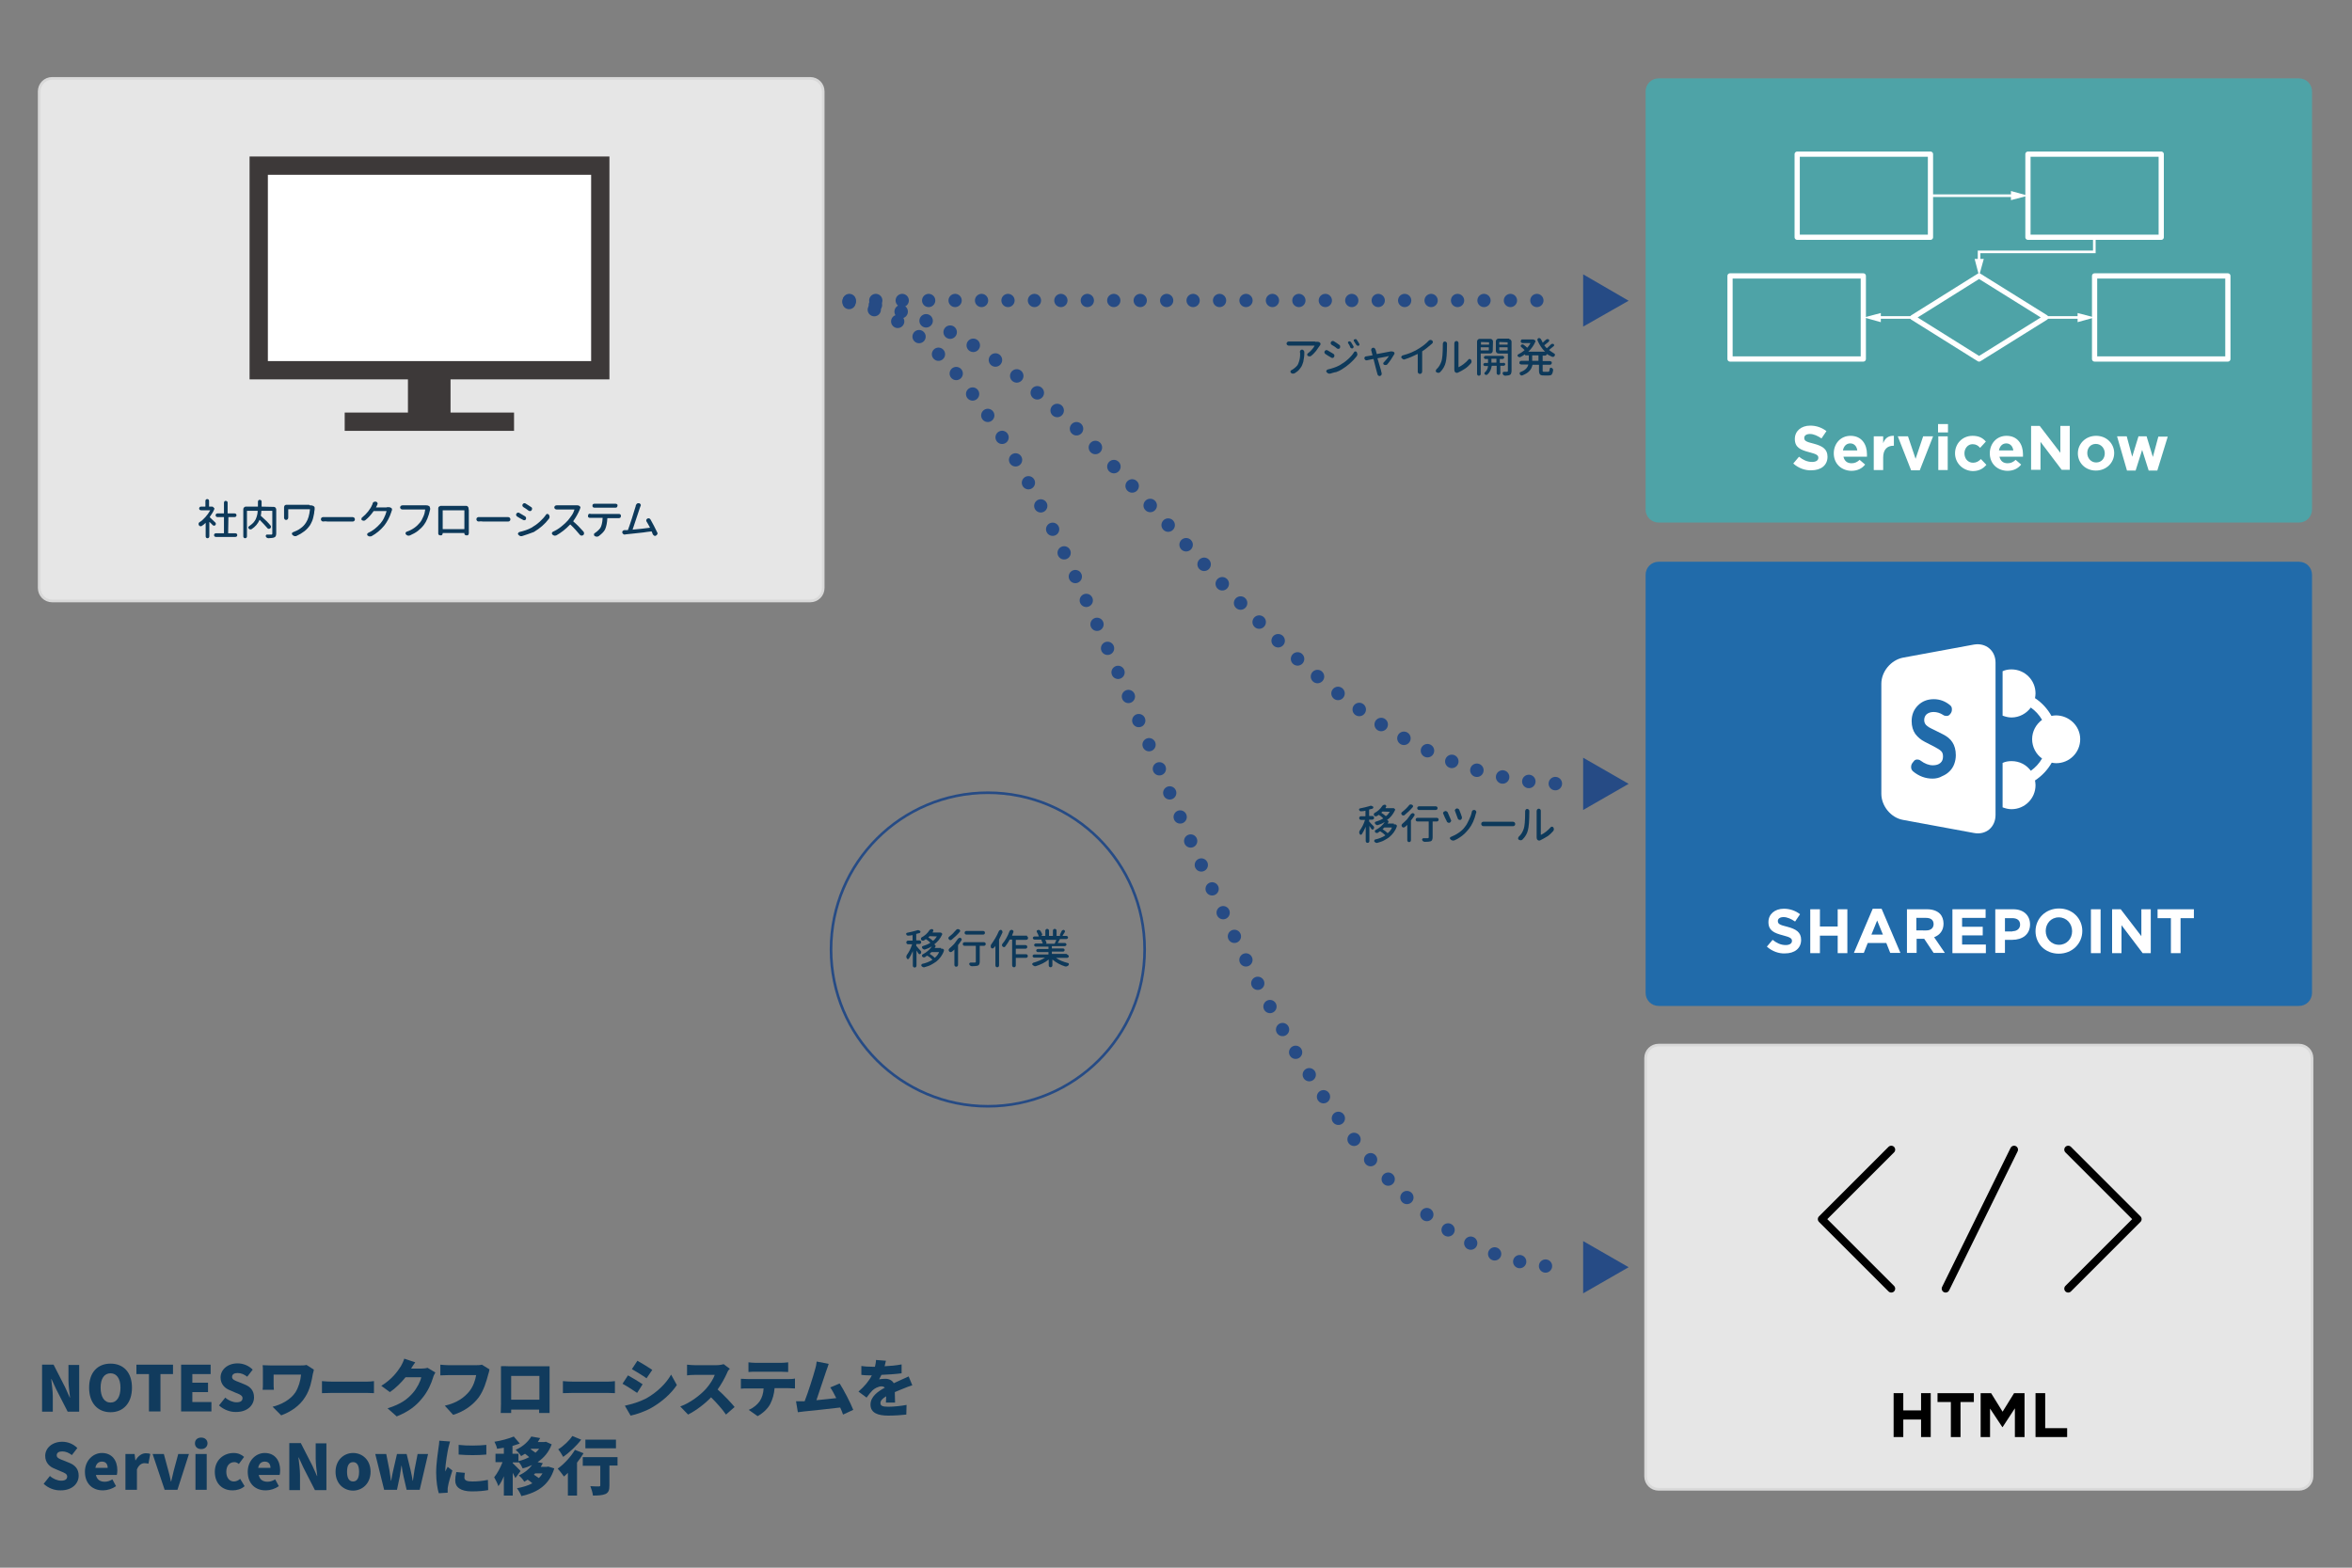
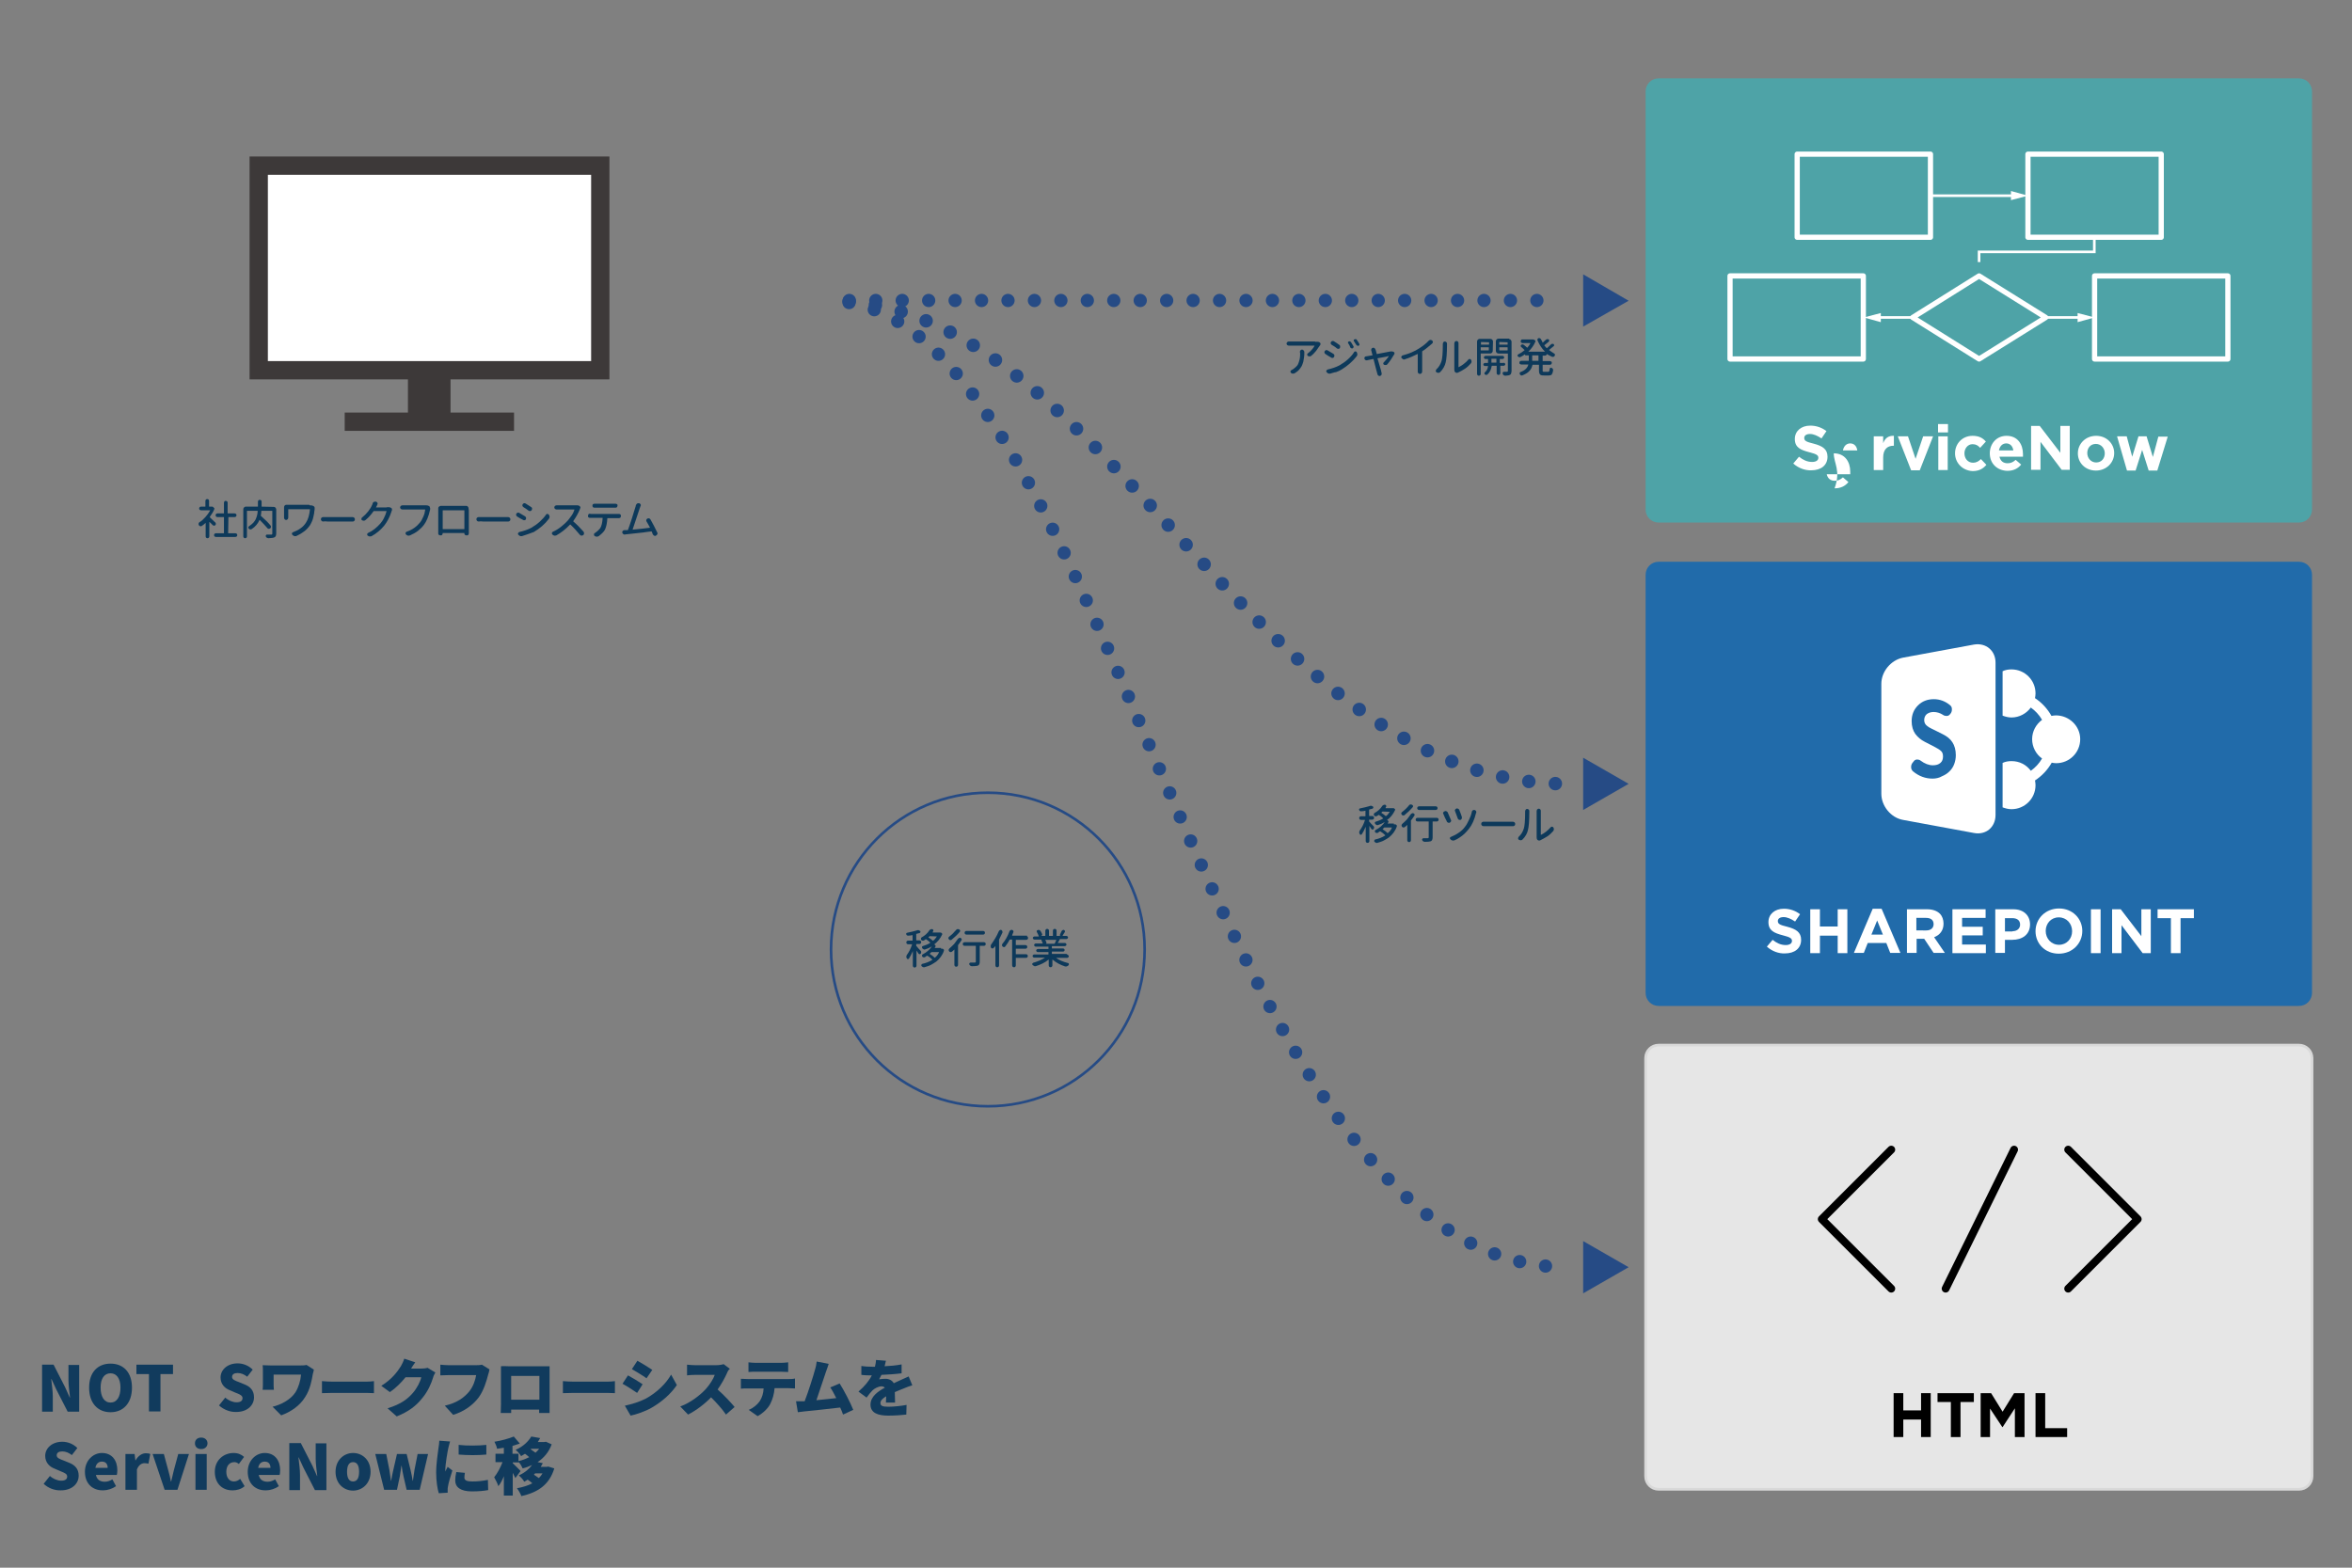
<svg xmlns="http://www.w3.org/2000/svg" version="1.1" id="レイヤー_1" x="0px" y="0px" viewBox="0 0 900 600" enable-background="new 0 0 900 600" xml:space="preserve">
  <rect x="0" y="0" width="900" height="600" fill="#808080" stroke="none" />
  <g id="レイヤー_1_2_">
    <g id="レイヤー_1_1_">
      <path fill="#4EA3A7" d="M634.7,200h245c2.8,0,5-2.2,5-5V35c0-2.8-2.2-5-5-5h-245c-2.8,0-5,2.2-5,5v160    C629.7,197.8,631.9,200,634.7,200z" />
      <path fill="#216BAA" d="M634.7,385h245c2.8,0,5-2.2,5-5V220c0-2.8-2.2-5-5-5h-245c-2.8,0-5,2.2-5,5v160    C629.7,382.8,631.9,385,634.7,385z" />
      <path fill="#E6E6E6" stroke="#D9D9D9" stroke-width="1.027" stroke-miterlimit="10" d="M634.7,570h245c2.8,0,5-2.2,5-5V405    c0-2.8-2.2-5-5-5h-245c-2.8,0-5,2.2-5,5v160C629.7,567.8,631.9,570,634.7,570z" />
-       <path fill="#E6E6E6" stroke="#D9D9D9" stroke-width="1.027" stroke-miterlimit="10" d="M20,230h290c2.8,0,5-2.2,5-5V35    c0-2.8-2.2-5-5-5H20c-2.8,0-5,2.2-5,5v190C15,227.8,17.2,230,20,230z" />
      <g>
        <path fill="#FFFFFF" d="M763.6,311.9c0,4.7-3.7,7.8-8.3,6.9l-27.1-5c-4.6-0.8-8.3-5.3-8.3-10v-42.1c0-4.7,3.7-9.1,8.3-10l27.1-5     c4.6-0.8,8.3,2.3,8.3,6.9V311.9z" />
        <path fill="#FFFFFF" d="M786.7,273.8c-0.6,0-1.1,0.1-1.7,0.2c-1.5-2.7-3.7-5.1-6.3-6.8c0.1-0.6,0.2-1.2,0.2-1.8     c0-5.1-4.1-9.2-9.2-9.2c-1.2,0-2.4,0.2-3.4,0.7v17c1.1,0.4,2.2,0.7,3.4,0.7c3,0,5.7-1.5,7.4-3.8c1.7,1.2,3.2,2.8,4.3,4.7     c-2.3,1.7-3.8,4.4-3.8,7.4s1.5,5.8,3.8,7.4c-1.1,1.9-2.6,3.5-4.3,4.7c-1.7-2.3-4.3-3.7-7.4-3.7c-1.2,0-2.4,0.2-3.4,0.7v17     c1.1,0.4,2.2,0.7,3.4,0.7c5.1,0,9.2-4.1,9.2-9.2c0-0.6-0.1-1.2-0.2-1.8c2.6-1.7,4.8-4,6.4-6.8c0.6,0.1,1.1,0.2,1.7,0.2     c5.1,0,9.2-4.1,9.2-9.2C796,277.8,791.7,273.8,786.7,273.8z" />
        <g>
          <path fill="#216BAA" d="M739.5,298c-2.7,0-5.2-0.9-7.5-2.8c-0.4-0.4-0.7-0.9-0.7-1.5c0-0.1,0-0.1,0-0.2c0-0.6,0.2-1.1,0.5-1.5      l0.4-0.5c0.3-0.5,0.8-0.8,1.3-0.8c0.1,0,0.1,0,0.2,0c0.4,0,0.8,0.1,1.2,0.4c1.6,1.2,3.2,1.8,4.7,1.8c1.3,0,2.2-0.3,2.9-0.9      s1-1.4,1-2.5c0-1-0.3-1.7-0.8-2.1c-0.5-0.5-1.4-1-2.7-1.7c-0.1-0.1-0.2-0.1-0.2-0.1l-3.3-1.7c-1.4-0.7-2.6-1.7-3.6-3      c-0.9-1.3-1.4-2.9-1.4-4.9c0-2.4,0.8-4.4,2.4-6c1.6-1.6,3.6-2.4,6.1-2.4c2.3,0,4.4,0.8,6.2,2.3c0.5,0.4,0.7,0.9,0.7,1.5      c0,0.1,0,0.1,0,0.2c0,0.6-0.2,1.1-0.5,1.5l-0.1,0.1c-0.3,0.5-0.8,0.8-1.3,0.8c-0.1,0-0.2,0-0.3,0c-0.4,0-0.8-0.1-1.2-0.4      c-1.1-0.7-2.3-1.1-3.6-1.1c-1.1,0-1.9,0.3-2.6,0.8c-0.6,0.5-1,1.3-1,2.3c0,0.5,0.1,0.9,0.3,1.3s0.5,0.7,0.9,1s0.8,0.6,1.1,0.7      c0.3,0.2,0.8,0.4,1.4,0.7c0.1,0.1,0.2,0.1,0.2,0.1l3.2,1.6c1.6,0.8,2.9,1.8,3.7,3.1c0.8,1.2,1.3,2.9,1.3,4.9      c0,1.2-0.2,2.3-0.6,3.4c-0.4,1.1-1,2-1.8,2.8s-1.7,1.4-2.9,1.9C742.1,297.7,740.8,298,739.5,298z" />
        </g>
      </g>
      <g>
        <path fill="#FFFFFF" d="M676.1,362.3l2.2-2.6c1.5,1.2,3.1,2,5,2c1.5,0,2.4-0.6,2.4-1.6l0,0c0-0.9-0.6-1.4-3.4-2.1     c-3.4-0.9-5.6-1.8-5.6-5.1l0,0c0-3,2.4-5.1,5.9-5.1c2.4,0,4.5,0.8,6.2,2.1l-1.9,2.8c-1.5-1-3-1.7-4.4-1.7s-2.2,0.6-2.2,1.5l0,0     c0,1.1,0.7,1.5,3.6,2.2c3.4,0.9,5.3,2.1,5.3,5l0,0c0,3.3-2.5,5.2-6.2,5.2C680.7,365,678.1,364.1,676.1,362.3z" />
        <path fill="#FFFFFF" d="M692.7,348h3.7v6.6h6.8V348h3.7v16.8h-3.7v-6.7h-6.8v6.7h-3.7V348z" />
        <path fill="#FFFFFF" d="M716.6,347.8h3.4l7.2,16.9h-3.9l-1.5-3.8h-7.1l-1.5,3.8h-3.8L716.6,347.8z M720.5,357.7l-2.2-5.4     l-2.2,5.4H720.5z" />
        <path fill="#FFFFFF" d="M729.7,348h7.7c2.1,0,3.8,0.6,4.9,1.7c0.9,0.9,1.4,2.3,1.4,3.8l0,0c0,2.7-1.5,4.4-3.6,5.2l4.1,6h-4.3     l-3.6-5.4h-2.9v5.4h-3.7L729.7,348L729.7,348z M737.1,356.1c1.8,0,2.8-1,2.8-2.4l0,0c0-1.6-1.1-2.4-2.9-2.4h-3.7v4.8H737.1z" />
        <path fill="#FFFFFF" d="M747.1,348h12.7v3.3h-9v3.4h7.9v3.3h-7.9v3.5h9.1v3.3h-12.8V348z" />
        <path fill="#FFFFFF" d="M763.5,348h6.9c4,0,6.4,2.4,6.4,5.8l0,0c0,3.9-3,5.9-6.8,5.9h-2.8v5h-3.7L763.5,348L763.5,348z      M770.1,356.4c1.8,0,2.9-1.1,2.9-2.5l0,0c0-1.7-1.2-2.5-3-2.5h-2.8v5.1h2.9L770.1,356.4L770.1,356.4z" />
        <path fill="#FFFFFF" d="M778.9,356.4L778.9,356.4c0-4.8,3.8-8.7,9-8.7s8.9,3.9,8.9,8.6l0,0c0,4.8-3.8,8.7-9,8.7     S778.9,361.2,778.9,356.4z M792.9,356.4L792.9,356.4c0-2.9-2.1-5.3-5.1-5.3s-5,2.4-5,5.2l0,0c0,2.9,2.1,5.3,5.1,5.3     C790.8,361.6,792.9,359.3,792.9,356.4z" />
        <path fill="#FFFFFF" d="M800.1,348h3.7v16.8h-3.7V348z" />
        <path fill="#FFFFFF" d="M808.1,348h3.4l7.9,10.3V348h3.6v16.8h-3.1l-8.1-10.7v10.7h-3.6V348H808.1z" />
        <path fill="#FFFFFF" d="M830.7,351.4h-5.1V348h13.9v3.4h-5.1v13.4h-3.7L830.7,351.4L830.7,351.4z" />
      </g>
      <g>
        <path d="M724.6,533.2h3.7v6.6h6.8v-6.6h3.7V550h-3.7v-6.7h-6.8v6.7h-3.7V533.2z" />
        <path d="M746.5,536.6h-5.1v-3.4h13.9v3.4h-5.1V550h-3.7L746.5,536.6L746.5,536.6z" />
        <path d="M757.9,533.2h4l4.4,7.1l4.4-7.1h4V550H771v-11l-4.7,7.2h-0.1l-4.7-7.1V550h-3.6V533.2L757.9,533.2z" />
        <path d="M778.9,533.2h3.7v13.4h8.4v3.4h-12.1L778.9,533.2L778.9,533.2z" />
      </g>
      <g>
        <path fill="#FFFFFF" d="M686.2,177.4l2.2-2.6c1.5,1.2,3.1,2,5,2c1.5,0,2.4-0.6,2.4-1.6l0,0c0-0.9-0.6-1.4-3.4-2.1     c-3.4-0.9-5.6-1.8-5.6-5.1l0,0c0-3,2.4-5.1,5.9-5.1c2.4,0,4.5,0.8,6.2,2.1l-1.9,2.8c-1.5-1-3-1.7-4.4-1.7s-2.2,0.6-2.2,1.5l0,0     c0,1.1,0.7,1.5,3.6,2.2c3.4,0.9,5.3,2.1,5.3,5l0,0c0,3.3-2.5,5.2-6.2,5.2C690.8,180.1,688.2,179.2,686.2,177.4z" />
-         <path fill="#FFFFFF" d="M701.7,173.5L701.7,173.5c0-3.7,2.6-6.7,6.4-6.7c4.3,0,6.3,3.3,6.3,7c0,0.3,0,0.6,0,1h-9     c0.4,1.7,1.5,2.5,3.1,2.5c1.2,0,2.1-0.4,3.1-1.3l2.1,1.8c-1.2,1.5-2.9,2.4-5.3,2.4C704.5,180.1,701.7,177.4,701.7,173.5z      M710.7,172.4c-0.2-1.6-1.2-2.7-2.7-2.7s-2.5,1.1-2.8,2.7H710.7z" />
+         <path fill="#FFFFFF" d="M701.7,173.5L701.7,173.5c4.3,0,6.3,3.3,6.3,7c0,0.3,0,0.6,0,1h-9     c0.4,1.7,1.5,2.5,3.1,2.5c1.2,0,2.1-0.4,3.1-1.3l2.1,1.8c-1.2,1.5-2.9,2.4-5.3,2.4C704.5,180.1,701.7,177.4,701.7,173.5z      M710.7,172.4c-0.2-1.6-1.2-2.7-2.7-2.7s-2.5,1.1-2.8,2.7H710.7z" />
        <path fill="#FFFFFF" d="M717,167h3.6v2.6c0.7-1.8,1.9-2.9,4.1-2.8v3.8h-0.2c-2.4,0-3.9,1.5-3.9,4.5v4.8H717V167L717,167z" />
        <path fill="#FFFFFF" d="M726.2,167h3.9l2.9,8.6l2.9-8.6h3.8l-5.1,13h-3.3L726.2,167z" />
        <path fill="#FFFFFF" d="M741.6,162.3h3.8v3.2h-3.8V162.3z M741.7,167h3.6v12.9h-3.6V167z" />
        <path fill="#FFFFFF" d="M748.1,173.5L748.1,173.5c0-3.7,2.8-6.7,6.7-6.7c2.4,0,3.9,0.8,5.1,2.2l-2.2,2.4     c-0.8-0.9-1.6-1.4-2.9-1.4c-1.8,0-3.1,1.6-3.1,3.5l0,0c0,2,1.3,3.6,3.3,3.6c1.2,0,2.1-0.5,3-1.4l2.1,2.2     c-1.2,1.4-2.7,2.4-5.3,2.4C750.9,180.1,748.1,177.1,748.1,173.5z" />
        <path fill="#FFFFFF" d="M761.4,173.5L761.4,173.5c0-3.7,2.6-6.7,6.4-6.7c4.3,0,6.3,3.3,6.3,7c0,0.3,0,0.6,0,1h-9     c0.4,1.7,1.5,2.5,3.1,2.5c1.2,0,2.1-0.4,3.1-1.3l2.1,1.8c-1.2,1.5-2.9,2.4-5.3,2.4C764.2,180.1,761.4,177.4,761.4,173.5z      M770.4,172.4c-0.2-1.6-1.2-2.7-2.7-2.7s-2.5,1.1-2.8,2.7H770.4z" />
        <path fill="#FFFFFF" d="M777.1,163h3.4l7.9,10.3V163h3.6v16.8h-3.1l-8.1-10.7v10.7h-3.6V163H777.1z" />
        <path fill="#FFFFFF" d="M795.1,173.5L795.1,173.5c0-3.7,3-6.7,7-6.7s6.9,3,6.9,6.6l0,0c0,3.7-3,6.7-7,6.7     S795.1,177.2,795.1,173.5z M805.4,173.5L805.4,173.5c0-1.9-1.4-3.6-3.4-3.6c-2.1,0-3.3,1.6-3.3,3.5l0,0c0,1.9,1.4,3.6,3.4,3.6     C804.2,177,805.4,175.4,805.4,173.5z" />
        <path fill="#FFFFFF" d="M810.1,167h3.7l2.1,7.8l2.4-7.8h3.1l2.4,7.9l2.1-7.8h3.6l-4,13h-3.3l-2.5-7.9l-2.5,7.9h-3.3L810.1,167z" />
      </g>
      <g>
        <polyline fill="none" stroke="#000000" stroke-width="3" stroke-linecap="round" stroke-linejoin="round" stroke-miterlimit="10" points="     723.7,493.2 697.1,466.6 723.7,440    " />
        <polyline fill="none" stroke="#000000" stroke-width="3" stroke-linecap="round" stroke-linejoin="round" stroke-miterlimit="10" points="     791.4,440 818,466.6 791.4,493.2    " />
        <line fill="none" stroke="#000000" stroke-width="3" stroke-linecap="round" stroke-linejoin="round" stroke-miterlimit="10" x1="744.5" y1="493.2" x2="770.7" y2="440" />
      </g>
      <g>
        <g>
          <line fill="none" stroke="#264B85" stroke-width="5.073" stroke-linecap="round" stroke-miterlimit="10" stroke-dasharray="0,10.119" x1="325" y1="115" x2="598.1" y2="115" />
        </g>
      </g>
      <g>
        <g>
          <path fill="none" stroke="#264B85" stroke-width="5.152" stroke-linecap="round" stroke-miterlimit="10" stroke-dasharray="0,10.18" d="      M324.9,115.3C426.2,124.1,482,300,599.5,300" />
        </g>
      </g>
      <g>
        <g>
          <path fill="none" stroke="#264B85" stroke-width="5.073" stroke-linecap="round" stroke-miterlimit="10" stroke-dasharray="0,10.038" d="      M324.9,115.8C426.2,133.2,463.2,485,599.6,485" />
        </g>
      </g>
      <g>
        <rect x="687.7" y="59" fill="none" stroke="#FFFFFF" stroke-width="2" stroke-linecap="round" stroke-linejoin="round" stroke-miterlimit="10" width="51" height="31.8" />
        <rect x="776" y="59" fill="none" stroke="#FFFFFF" stroke-width="2" stroke-linecap="round" stroke-linejoin="round" stroke-miterlimit="10" width="51" height="31.8" />
        <polygon fill="none" stroke="#FFFFFF" stroke-width="2" stroke-linecap="round" stroke-linejoin="round" stroke-miterlimit="10" points="     757.3,137.4 731.9,121.5 757.3,105.6 782.8,121.5    " />
        <g>
          <g>
            <line fill="none" stroke="#FFFFFF" stroke-miterlimit="10" x1="738.7" y1="74.9" x2="770.7" y2="74.9" />
            <g>
              <polygon fill="#FFFFFF" points="769.5,76.6 776,74.9 769.5,73.1       " />
            </g>
          </g>
        </g>
        <rect x="801.5" y="105.6" fill="none" stroke="#FFFFFF" stroke-width="2" stroke-linecap="round" stroke-linejoin="round" stroke-miterlimit="10" width="51" height="31.8" />
        <rect x="662" y="105.6" fill="none" stroke="#FFFFFF" stroke-width="2" stroke-linecap="round" stroke-linejoin="round" stroke-miterlimit="10" width="51" height="31.8" />
        <g>
          <g>
            <line fill="none" stroke="#FFFFFF" stroke-miterlimit="10" x1="782.8" y1="121.5" x2="796.2" y2="121.5" />
            <g>
              <polygon fill="#FFFFFF" points="795,123.3 801.5,121.5 795,119.8       " />
            </g>
          </g>
        </g>
        <g>
          <g>
            <line fill="none" stroke="#FFFFFF" stroke-miterlimit="10" x1="731.9" y1="121.5" x2="718.5" y2="121.5" />
            <g>
              <polygon fill="#FFFFFF" points="719.7,119.8 713.2,121.5 719.7,123.3       " />
            </g>
          </g>
        </g>
        <g>
          <g>
            <polyline fill="none" stroke="#FFFFFF" stroke-miterlimit="10" points="801.4,90.8 801.4,96.4 757.3,96.4 757.3,100.3      " />
            <g>
-               <polygon fill="#FFFFFF" points="755.6,99.1 757.3,105.6 759.1,99.1       " />
-             </g>
+               </g>
          </g>
        </g>
      </g>
    </g>
    <g>
      <rect x="99" y="63.4" fill="#FFFFFF" stroke="#3D3939" stroke-width="7" stroke-miterlimit="10" width="130.7" height="78.3" />
      <rect x="156.1" y="141.7" fill="#3D3939" width="16.3" height="19.7" />
      <line fill="none" stroke="#3D3939" stroke-width="7" stroke-miterlimit="10" x1="131.9" y1="161.4" x2="196.7" y2="161.4" />
    </g>
    <g>
      <g>
        <path fill="#0D395A" d="M82.3,199.9c0.2,0.1,0.2,0.3,0.3,0.5v0.1c0,0.2-0.1,0.4-0.2,0.5s-0.3,0.2-0.5,0.2s-0.3-0.1-0.5-0.2     c-0.3-0.3-0.7-0.8-1.2-1.2c0,0,0,0-0.1,0l0,0v5.5c0,0.2-0.1,0.4-0.2,0.5s-0.3,0.2-0.5,0.2s-0.4-0.1-0.5-0.2     c-0.1-0.1-0.2-0.3-0.2-0.5v-5.1c0,0,0,0,0-0.1l0,0c-0.5,0.5-1,0.9-1.5,1.2c-0.1,0.1-0.2,0.1-0.4,0.1c-0.1,0-0.1,0-0.2,0     c-0.2-0.1-0.4-0.2-0.5-0.4c-0.1-0.1-0.1-0.3-0.1-0.4c0-0.1,0-0.1,0-0.2c0-0.2,0.1-0.4,0.3-0.5c0.8-0.5,1.6-1.2,2.3-2     c0.7-0.8,1.3-1.6,1.8-2.5c0,0,0,0,0-0.1c0,0,0,0-0.1,0h-3.4c-0.2,0-0.3-0.1-0.5-0.2c-0.1-0.1-0.2-0.3-0.2-0.5s0.1-0.3,0.2-0.5     c0.1-0.1,0.3-0.2,0.5-0.2h1.6c0.1,0,0.1,0,0.1-0.1v-2.1c0-0.2,0.1-0.4,0.2-0.5s0.3-0.2,0.5-0.2s0.4,0.1,0.5,0.2     c0.1,0.1,0.2,0.3,0.2,0.5v2.1c0,0.1,0,0.1,0.1,0.1H81c0,0,0,0,0.1,0s0.3,0,0.4,0.1l0.2,0.2c0.1,0.1,0.2,0.2,0.3,0.3s0,0.3,0,0.4     c-0.4,1-1,1.9-1.7,2.9c0,0.1,0,0.1,0,0.2C81,198.7,81.6,199.2,82.3,199.9z M87.3,204c0,0.1,0,0.1,0.1,0.1h2.7     c0.2,0,0.4,0.1,0.5,0.2c0.1,0.1,0.2,0.3,0.2,0.5s-0.1,0.4-0.2,0.5s-0.3,0.2-0.5,0.2h-7.5c-0.2,0-0.4-0.1-0.5-0.2     s-0.2-0.3-0.2-0.5s0.1-0.4,0.2-0.5s0.3-0.2,0.5-0.2h3c0.1,0,0.1,0,0.1-0.1v-6c0-0.1,0-0.1-0.1-0.1h-2.4c-0.2,0-0.4-0.1-0.5-0.2     c-0.1-0.1-0.2-0.3-0.2-0.5s0.1-0.4,0.2-0.5s0.3-0.2,0.5-0.2h2.4c0.1,0,0.1,0,0.1-0.1v-4c0-0.2,0.1-0.4,0.2-0.5     c0.1-0.2,0.3-0.2,0.5-0.2s0.4,0.1,0.5,0.2c0.2,0.2,0.2,0.3,0.2,0.5v4c0,0.1,0,0.1,0.1,0.1h2.6c0.2,0,0.4,0.1,0.5,0.2     c0.1,0.1,0.2,0.3,0.2,0.5s-0.1,0.4-0.2,0.5s-0.3,0.2-0.5,0.2h-2.3c-0.1,0-0.1,0-0.1,0.1L87.3,204L87.3,204z" />
        <path fill="#0D395A" d="M104.8,194c0.2,0,0.5,0.1,0.6,0.3c0.2,0.2,0.3,0.4,0.3,0.7v9.2c0,0.4-0.1,0.8-0.2,1s-0.3,0.4-0.6,0.5     c-0.4,0.2-1.1,0.2-2.2,0.3l0,0c-0.2,0-0.4-0.1-0.6-0.2c-0.2-0.1-0.3-0.3-0.4-0.5c0-0.1,0-0.1,0-0.2c0-0.1,0-0.2,0.1-0.3     c0.1-0.2,0.2-0.2,0.4-0.2l0,0c0.4,0,0.8,0,1,0s0.4,0,0.6,0s0.3,0,0.3-0.1c0.1-0.1,0.1-0.2,0.1-0.3v-8.6c0-0.1,0-0.1-0.1-0.1h-4     c-0.1,0-0.1,0-0.1,0.1c0,0.6-0.1,1.2-0.2,1.7c0,0.1,0,0.1,0.1,0.2c1.6,1.4,2.8,2.6,3.6,3.6c0.1,0.1,0.2,0.3,0.2,0.5     s-0.1,0.5-0.3,0.6c-0.1,0.1-0.3,0.2-0.5,0.2h-0.1c-0.2,0-0.4-0.1-0.5-0.3c-0.8-0.9-1.7-1.9-2.9-3.1c-0.1-0.1-0.1,0-0.1,0     c-0.6,1.4-1.6,2.6-3,3.5c-0.1,0.1-0.3,0.1-0.4,0.1s-0.1,0-0.2,0c-0.2,0-0.4-0.1-0.5-0.3c-0.1-0.1-0.2-0.2-0.2-0.4     s0.1-0.4,0.3-0.5c0.6-0.4,1.2-0.9,1.6-1.3c0.4-0.5,0.8-1,1-1.5s0.4-1,0.5-1.5s0.2-0.9,0.2-1.5c0-0.1,0-0.1-0.1-0.1h-3.9     c-0.1,0-0.1,0-0.1,0.1v9.7c0,0.2-0.1,0.4-0.2,0.5S94,206,93.8,206s-0.4-0.1-0.5-0.2c-0.1-0.1-0.2-0.3-0.2-0.5v-10.4     c0-0.3,0.1-0.5,0.3-0.7c0.2-0.2,0.4-0.3,0.6-0.3h4.6c0.1,0,0.1,0,0.1-0.1V192c0-0.2,0.1-0.4,0.2-0.5c0.2-0.2,0.3-0.2,0.5-0.2     s0.4,0.1,0.5,0.2c0.2,0.2,0.2,0.3,0.2,0.5v1.8c0,0.1,0,0.1,0.1,0.1L104.8,194L104.8,194z" />
        <path fill="#0D395A" d="M118.6,193.4c0.1,0,0.1,0,0.2,0c0.5,0,0.9,0.1,1.2,0.3c0.2,0.1,0.3,0.3,0.4,0.5c0,0.1,0,0.2,0,0.4     c0,0.1,0,0.2,0,0.2c0,0.1,0,0.1,0,0.2c-0.1,0.6-0.2,1.1-0.2,1.5c-0.1,0.3-0.2,0.8-0.3,1.4c-0.1,0.6-0.3,1.1-0.5,1.6     s-0.5,1-0.7,1.4c-0.6,0.9-1.3,1.7-2.2,2.4c-0.9,0.7-1.9,1.3-3,1.8c-0.2,0.1-0.3,0.1-0.5,0.1c-0.1,0-0.2,0-0.3,0     c-0.3-0.1-0.5-0.2-0.7-0.4l-0.1-0.1c-0.1-0.1-0.2-0.2-0.2-0.4c0-0.1,0-0.1,0-0.2c0.1-0.2,0.2-0.3,0.4-0.4c1-0.4,2-0.8,2.9-1.5     c0.9-0.6,1.6-1.4,2.1-2.2c0.8-1.2,1.3-2.9,1.5-5c0-0.1,0-0.1-0.1-0.1h-8.1c-0.1,0-0.1,0-0.1,0.1v2.9v0.2c0,0.2-0.1,0.5-0.2,0.6     c-0.2,0.2-0.4,0.3-0.6,0.3s-0.5-0.1-0.6-0.3c-0.2-0.2-0.2-0.4-0.2-0.6v-0.3v-3.4v-0.3c0-0.2,0.1-0.4,0.2-0.6     c0.2-0.2,0.4-0.3,0.6-0.3l0,0c0.3,0,0.6,0,0.9,0h8C118.3,193.4,118.5,193.4,118.6,193.4z" />
        <path fill="#0D395A" d="M123.7,199.6L123.7,199.6c-0.3,0-0.5-0.1-0.6-0.2c-0.2-0.2-0.3-0.4-0.3-0.6v-0.1c0-0.2,0.1-0.5,0.3-0.6     c0.2-0.2,0.4-0.2,0.6-0.2l0,0c0.6,0,1.1,0,1.5,0h8.7c0.3,0,0.6,0,0.9,0c0,0,0,0,0.1,0c0.2,0,0.4,0.1,0.6,0.2     c0.2,0.2,0.3,0.4,0.3,0.6v0.1c0,0.2-0.1,0.5-0.3,0.6c-0.2,0.2-0.4,0.2-0.6,0.2l0,0c-0.3,0-0.6,0-0.9,0h-8.7     C124.7,199.5,124.2,199.5,123.7,199.6z" />
        <path fill="#0D395A" d="M148.4,194.1c0.1,0,0.2,0,0.3,0c0.4,0,0.7,0.1,1,0.3c0.2,0.1,0.3,0.3,0.3,0.5c0,0.1,0,0.2,0,0.2     c0,0.1,0,0.2-0.1,0.4c-0.1,0.1-0.1,0.2-0.1,0.3c-0.7,2.2-1.7,4-2.8,5.4c-1.4,1.7-3,3-4.8,4c-0.2,0.1-0.4,0.1-0.6,0.1     c-0.1,0-0.1,0-0.2,0c-0.3,0-0.5-0.2-0.7-0.3l0,0c-0.1-0.1-0.2-0.2-0.2-0.4v-0.1c0-0.2,0.1-0.4,0.3-0.5c1.8-0.8,3.4-2.1,4.8-3.7     c0.5-0.6,1-1.3,1.4-2.2c0.4-0.8,0.7-1.6,0.9-2.4c0,0,0,0,0-0.1c0,0,0,0-0.1,0h-4.7c-0.1,0-0.1,0-0.2,0.1c-0.9,1.3-1.9,2.4-3,3.3     c-0.2,0.2-0.4,0.3-0.7,0.3l0,0c-0.3,0-0.5-0.1-0.7-0.2c-0.2-0.1-0.2-0.3-0.2-0.5s0.1-0.4,0.2-0.5c0.9-0.7,1.7-1.5,2.4-2.4     s1.2-1.7,1.5-2.5c0.1-0.1,0.2-0.3,0.2-0.6c0.1-0.2,0.2-0.4,0.5-0.5c0.1-0.1,0.3-0.1,0.4-0.1s0.2,0,0.2,0h0.2     c0.2,0.1,0.4,0.2,0.5,0.4c0,0.1,0.1,0.2,0.1,0.3s0,0.2-0.1,0.4s-0.2,0.4-0.2,0.5c-0.1,0.2-0.2,0.4-0.3,0.5c0,0,0,0,0,0.1     c0,0,0,0,0.1,0h3.9C148.1,194.1,148.2,194.1,148.4,194.1z" />
        <path fill="#0D395A" d="M162.9,193.4c0.1,0,0.1,0,0.2,0c0.5,0,0.8,0.1,1.1,0.3c0.2,0.1,0.3,0.3,0.3,0.5c0,0.1,0.1,0.2,0.1,0.3     s0,0.2,0,0.3v0.1c0,0.1,0,0.1,0,0.1c-0.6,2.7-1.4,4.6-2.4,5.9c-0.6,0.8-1.4,1.6-2.3,2.3c-0.9,0.7-1.9,1.2-3,1.7     c-0.2,0.1-0.3,0.1-0.5,0.1c-0.1,0-0.2,0-0.3,0c-0.3-0.1-0.5-0.2-0.7-0.4l-0.1-0.1c-0.1-0.1-0.1-0.2-0.1-0.4c0-0.1,0-0.1,0-0.2     c0.1-0.2,0.2-0.3,0.4-0.4c2.1-0.7,3.8-1.9,5.1-3.5c0.5-0.6,0.9-1.4,1.3-2.3c0.4-0.9,0.6-1.7,0.7-2.6c0-0.1,0-0.1-0.1-0.1h-7.8     c-0.3,0-0.5,0-0.8,0l0,0c-0.2,0-0.4-0.1-0.6-0.2c-0.2-0.2-0.3-0.4-0.3-0.6c0-0.2,0.1-0.4,0.3-0.6c0.2-0.1,0.4-0.2,0.6-0.2     c0,0,0,0,0.1,0c0.3,0,0.6,0,0.8,0h7.8C162.7,193.4,162.8,193.4,162.9,193.4z" />
        <path fill="#0D395A" d="M179.4,195v7.9v1.2c0,0.2-0.1,0.4-0.2,0.6c-0.2,0.2-0.4,0.2-0.6,0.2h-0.1c-0.2,0-0.4-0.1-0.6-0.2     c-0.2-0.2-0.2-0.3-0.2-0.6c0-0.1,0-0.1-0.1-0.1h-8.1c-0.1,0-0.1,0-0.1,0.1c0,0.2-0.1,0.4-0.2,0.6c-0.2,0.2-0.3,0.2-0.6,0.2h-0.1     c-0.2,0-0.4-0.1-0.6-0.2c-0.2-0.2-0.2-0.4-0.2-0.6v-1.2V195v-0.5c0-0.2,0.1-0.5,0.3-0.6s0.4-0.3,0.6-0.3l0,0c0.2,0,0.4,0,0.6,0     h8.7h0.5c0.2,0,0.5,0.1,0.6,0.3c0.2,0.2,0.3,0.4,0.3,0.6v0.5H179.4z M177.7,195.4c0-0.1,0-0.1-0.1-0.1h-8.1c-0.1,0-0.1,0-0.1,0.1     v7c0,0.1,0,0.1,0.1,0.1h8.1c0.1,0,0.1,0,0.1-0.1V195.4z" />
        <path fill="#0D395A" d="M183.2,199.6L183.2,199.6c-0.3,0-0.5-0.1-0.6-0.2c-0.2-0.2-0.3-0.4-0.3-0.6v-0.1c0-0.2,0.1-0.5,0.3-0.6     c0.2-0.2,0.4-0.2,0.6-0.2l0,0c0.6,0,1.1,0,1.5,0h8.7c0.3,0,0.6,0,0.9,0c0,0,0,0,0.1,0c0.2,0,0.4,0.1,0.6,0.2     c0.2,0.2,0.3,0.4,0.3,0.6v0.1c0,0.2-0.1,0.5-0.3,0.6c-0.2,0.2-0.4,0.2-0.6,0.2l0,0c-0.3,0-0.6,0-0.9,0h-8.7     C184.2,199.5,183.7,199.5,183.2,199.6z" />
        <path fill="#0D395A" d="M197.9,197.7c-0.2-0.1-0.3-0.3-0.4-0.5c0-0.1,0-0.1,0-0.2c0-0.1,0-0.3,0.1-0.4c0.1-0.2,0.3-0.3,0.5-0.4     c0.1,0,0.1,0,0.2,0c0.1,0,0.3,0,0.4,0.1c0.7,0.4,1.4,0.8,2.2,1.3c0.2,0.1,0.3,0.3,0.4,0.5c0,0.1,0,0.1,0,0.2c0,0.2,0,0.3-0.1,0.5     s-0.3,0.3-0.5,0.3c-0.1,0-0.1,0-0.2,0c-0.2,0-0.3-0.1-0.5-0.2C199.3,198.6,198.6,198.1,197.9,197.7z M199.7,205.2     c-0.1,0-0.2,0-0.3,0c-0.2,0-0.3,0-0.5-0.1s-0.4-0.3-0.6-0.5l0,0c-0.1-0.1-0.1-0.2-0.1-0.3s0-0.2,0.1-0.3c0.1-0.2,0.2-0.3,0.5-0.4     c1.7-0.4,3.2-0.9,4.5-1.6c1.2-0.7,2.2-1.4,3.2-2.3c1-0.9,1.8-1.8,2.5-2.8c0.1-0.2,0.3-0.2,0.5-0.2s0.4,0.1,0.5,0.3l0.1,0.1     c0.1,0.2,0.2,0.5,0.2,0.7c0,0.3-0.1,0.6-0.3,0.8c-1.5,2-3.4,3.6-5.7,5C202.9,204.1,201.4,204.7,199.7,205.2z M200.3,194.1     c-0.2-0.1-0.3-0.3-0.4-0.5c0-0.1,0-0.1,0-0.2c0-0.1,0-0.3,0.1-0.4c0.1-0.2,0.3-0.3,0.5-0.4c0.1,0,0.1,0,0.2,0     c0.1,0,0.3,0,0.4,0.1c0.7,0.4,1.4,0.9,2.2,1.4c0.2,0.1,0.3,0.3,0.3,0.5c0,0.1,0,0.1,0,0.2c0,0.2-0.1,0.3-0.2,0.5     c-0.1,0.2-0.3,0.3-0.5,0.3c-0.1,0-0.1,0-0.2,0c-0.2,0-0.3-0.1-0.5-0.2C201.7,195,201,194.5,200.3,194.1z" />
        <path fill="#0D395A" d="M220.7,193.4c0.1,0,0.2,0,0.2,0c0.4,0,0.7,0.1,0.9,0.3c0.1,0.1,0.2,0.2,0.3,0.4c0,0.1,0,0.1,0,0.1     c0,0.1,0,0.2-0.1,0.4c-0.1,0.1-0.1,0.2-0.1,0.3c-0.7,1.7-1.6,3.2-2.5,4.5c-0.1,0.1,0,0.1,0,0.2c1.3,1.1,2.6,2.4,3.9,3.9     c0.1,0.2,0.2,0.4,0.2,0.6c0,0.3-0.1,0.5-0.3,0.7l0,0c-0.2,0.1-0.4,0.2-0.6,0.2h-0.1c-0.2,0-0.4-0.1-0.6-0.3     c-1.1-1.3-2.2-2.6-3.6-3.9c-0.1-0.1-0.1-0.1-0.2,0c-1.6,1.7-3.4,3.1-5.2,4.1c-0.2,0.1-0.4,0.1-0.6,0.1c-0.1,0-0.1,0-0.2,0     c-0.3-0.1-0.5-0.2-0.7-0.4l0,0c-0.1-0.1-0.2-0.2-0.2-0.4c0-0.1,0-0.1,0-0.2c0-0.2,0.2-0.4,0.4-0.5c1.1-0.5,2.1-1.1,3.1-1.9     c1-0.8,1.9-1.6,2.6-2.4c0.5-0.6,1-1.3,1.5-2s0.8-1.5,1-2.1c0,0,0,0,0-0.1c0,0,0,0-0.1,0h-5.8c-0.2,0-0.5,0-0.8,0c0,0,0,0-0.1,0     c-0.2,0-0.4-0.1-0.6-0.2c-0.2-0.2-0.3-0.4-0.3-0.6c0-0.2,0.1-0.4,0.3-0.6c0.2-0.1,0.3-0.2,0.6-0.2c0,0,0,0,0.1,0     c0.3,0,0.6,0,0.8,0h5.9C220.2,193.4,220.4,193.4,220.7,193.4z" />
        <path fill="#0D395A" d="M226.3,196.7h10.1c0.1,0,0.3,0,0.5,0l0,0c0.2,0,0.4,0.1,0.5,0.2c0.2,0.2,0.2,0.3,0.2,0.6     s-0.1,0.4-0.2,0.6c-0.2,0.1-0.3,0.2-0.5,0.2l0,0c-0.2,0-0.3,0-0.5,0h-3.9c-0.1,0-0.1,0-0.1,0.1c-0.1,1.8-0.4,3.2-0.9,4.3     c-0.2,0.4-0.6,0.9-1,1.3c-0.4,0.4-0.9,0.8-1.4,1.2c-0.2,0.1-0.4,0.2-0.7,0.2c0,0,0,0-0.1,0c-0.3,0-0.5-0.1-0.8-0.3     c-0.1-0.1-0.2-0.2-0.2-0.3s0-0.2,0-0.4c0-0.1,0.1-0.2,0.2-0.3c0.9-0.6,1.6-1.2,2.2-2c0.5-0.8,0.8-2.1,0.9-3.8     c0-0.1,0-0.1-0.1-0.1h-4.2c-0.2,0-0.4,0-0.6,0l0,0c-0.2,0-0.4-0.1-0.5-0.2c-0.2-0.1-0.2-0.3-0.2-0.6c0-0.2,0.1-0.4,0.2-0.6     c0.2-0.1,0.3-0.2,0.5-0.2l0,0C225.8,196.7,226.1,196.7,226.3,196.7z M234.6,194.3h-6.4c-0.3,0-0.5,0-0.8,0l0,0     c-0.2,0-0.4-0.1-0.5-0.2c-0.2-0.2-0.2-0.3-0.2-0.6s0.1-0.4,0.2-0.5s0.3-0.2,0.5-0.2c0,0,0,0,0.1,0c0.2,0,0.5,0,0.7,0h6.5     c0.2,0,0.5,0,0.8,0c0,0,0,0,0.1,0c0.2,0,0.4,0.1,0.5,0.2c0.2,0.1,0.2,0.3,0.2,0.5s-0.1,0.4-0.2,0.6c-0.2,0.1-0.3,0.2-0.5,0.2l0,0     C235.1,194.3,234.8,194.3,234.6,194.3z" />
        <path fill="#0D395A" d="M251.5,203.8c0.1,0.1,0.1,0.2,0.1,0.4c0,0.1,0,0.2-0.1,0.3c-0.1,0.2-0.3,0.4-0.5,0.5l0,0     c-0.1,0.1-0.2,0.1-0.4,0.1c-0.1,0-0.2,0-0.3-0.1c-0.2-0.1-0.4-0.3-0.5-0.5c-0.1-0.3-0.3-0.7-0.4-1c0-0.1-0.1-0.1-0.2-0.1     c-0.9,0.1-1.9,0.2-3.1,0.4c-1.2,0.1-2.5,0.3-3.7,0.4c-1.2,0.1-2.1,0.2-2.8,0.3c-0.1,0-0.3,0-0.5,0.1c-0.1,0-0.1,0-0.1,0     c-0.2,0-0.4-0.1-0.5-0.2c-0.2-0.1-0.3-0.3-0.4-0.6l0,0v-0.1c0-0.2,0.1-0.4,0.2-0.5c0.2-0.2,0.4-0.3,0.6-0.3c0.3,0,0.5,0,0.7,0     c0.1,0,0.2,0,0.3,0s0.2,0,0.2,0c0.1,0,0.1,0,0.2-0.1c0.4-1.1,0.9-2.5,1.5-4.4s1-3.3,1.3-4.2c0.1-0.3,0.2-0.5,0.2-0.8     c0.1-0.2,0.2-0.4,0.4-0.6c0.1-0.1,0.3-0.2,0.5-0.2c0.1,0,0.1,0,0.2,0h0.2c0.2,0.1,0.4,0.2,0.5,0.4c0.1,0.1,0.1,0.2,0.1,0.4     c0,0.1,0,0.2-0.1,0.3c-0.1,0.2-0.2,0.5-0.3,0.8c-1.2,3.6-2.1,6.3-2.7,8.1c0,0,0,0,0,0.1c0,0,0,0,0.1,0c2.1-0.2,4.3-0.4,6.4-0.7     c0.1,0,0.1-0.1,0.1-0.1c-0.5-0.9-0.9-1.7-1.3-2.3c-0.1-0.1-0.1-0.2-0.1-0.4c0-0.1,0-0.1,0-0.2c0.1-0.2,0.2-0.4,0.4-0.5     c0.1-0.1,0.3-0.1,0.4-0.1c0.1,0,0.2,0,0.3,0c0.2,0.1,0.4,0.2,0.5,0.4C249.8,200.4,250.7,202.1,251.5,203.8z" />
      </g>
    </g>
    <g>
      <g>
        <path fill="#0D395A" d="M352.3,363.9c0.2,0.2,0.2,0.3,0.2,0.6c0,0.2-0.1,0.4-0.2,0.5s-0.2,0.2-0.4,0.2c-0.2,0-0.3-0.1-0.4-0.2     c-0.2-0.3-0.5-0.7-0.8-1.2l0,0l0,0v5.8c0,0.2-0.1,0.4-0.2,0.5s-0.3,0.2-0.5,0.2s-0.4-0.1-0.5-0.2s-0.2-0.3-0.2-0.5V364l0,0l0,0     c-0.5,1.2-1,2.1-1.5,2.9c-0.1,0.1-0.2,0.2-0.4,0.2c-0.2,0-0.3-0.1-0.4-0.3c-0.1-0.2-0.2-0.4-0.2-0.6c0-0.3,0.1-0.5,0.2-0.7     c0.8-1.1,1.5-2.4,2-4v-0.1c0,0,0,0-0.1,0h-1.4c-0.2,0-0.4-0.1-0.5-0.2s-0.2-0.3-0.2-0.5s0.1-0.4,0.2-0.5s0.3-0.2,0.5-0.2h1.6     c0.1,0,0.1,0,0.1-0.1V358c0-0.1,0-0.1-0.1-0.1c-0.4,0.1-0.9,0.2-1.5,0.2h-0.1c-0.1,0-0.3,0-0.4-0.1c-0.2-0.1-0.3-0.2-0.3-0.4     c-0.1-0.1-0.1-0.3,0-0.4s0.2-0.2,0.3-0.2c1.5-0.3,2.7-0.6,3.7-0.9c0.1-0.1,0.3-0.1,0.4-0.1s0.2,0,0.3,0c0.2,0.1,0.4,0.2,0.6,0.3     c0.1,0.1,0.1,0.2,0.1,0.3v0.1c0,0.2-0.2,0.3-0.3,0.4c-0.4,0.1-0.8,0.2-1.2,0.3c-0.1,0-0.1,0.1-0.1,0.1v2.3c0,0.1,0,0.1,0.1,0.1     h1.1c0.2,0,0.4,0.1,0.5,0.2s0.2,0.3,0.2,0.5s-0.1,0.4-0.2,0.5s-0.3,0.2-0.5,0.2h-1.1c-0.1,0-0.1,0-0.1,0.1v0.5     c0,0.1,0,0.2,0.1,0.2C351.1,362.6,351.6,363.2,352.3,363.9z M360.1,363.1c0.2,0,0.3,0,0.5,0l0.3,0.1c0.1,0.1,0.2,0.2,0.3,0.3     c0,0.1,0,0.1,0,0.2s0,0.1,0,0.2c-0.3,0.9-0.7,1.6-1.2,2.3c-0.5,0.7-1.1,1.3-1.7,1.8c-0.7,0.5-1.4,0.9-2.1,1.3s-1.6,0.6-2.5,0.9     c-0.1,0-0.1,0-0.2,0s-0.2,0-0.4-0.1c-0.2-0.1-0.3-0.2-0.5-0.4c-0.1-0.1-0.1-0.3,0-0.5s0.2-0.3,0.3-0.3c1.4-0.3,2.7-0.8,3.8-1.5     c0.1-0.1,0.1-0.1,0-0.2c-0.5-0.5-1.1-1-1.8-1.4c-0.1,0-0.1,0-0.2,0c-0.2,0.1-0.5,0.3-0.7,0.5c-0.1,0.1-0.2,0.1-0.4,0.1     c-0.1,0-0.1,0-0.2,0c-0.2,0-0.3-0.1-0.5-0.3c-0.1-0.1-0.1-0.3-0.1-0.4c0-0.2,0.1-0.3,0.2-0.4c1.6-0.8,2.8-1.9,3.6-3.1l0,0l0,0     c-0.8,0.5-1.7,0.9-2.7,1.2c-0.1,0-0.2,0-0.2,0c-0.1,0-0.2,0-0.3-0.1c-0.2-0.1-0.4-0.2-0.5-0.4c-0.1-0.1-0.1-0.3-0.1-0.5     c0.1-0.2,0.2-0.3,0.3-0.3c1-0.3,2-0.7,2.8-1.2c0.1,0,0.1-0.1,0-0.2c-0.4-0.4-0.9-0.8-1.5-1.2c-0.1,0-0.1,0-0.2,0     c-0.2,0.1-0.4,0.3-0.6,0.4c-0.1,0.1-0.2,0.1-0.4,0.1c-0.1,0-0.1,0-0.2,0c-0.2,0-0.4-0.1-0.5-0.3c-0.1-0.1-0.1-0.2-0.1-0.4     c0-0.2,0.1-0.4,0.2-0.5c1.3-0.7,2.3-1.6,3-2.7c0.1-0.2,0.3-0.3,0.5-0.4c0.1-0.1,0.3-0.1,0.4-0.1s0.1,0,0.2,0     c0.2,0,0.3,0.1,0.4,0.3c0.1,0.2,0.1,0.3,0,0.5c-0.1,0.1-0.2,0.2-0.2,0.4c0,0,0,0,0,0.1c0,0,0,0,0.1,0h2.4c0,0,0,0,0.1,0     s0.3,0,0.4,0l0.3,0.1c0.1,0.1,0.2,0.2,0.3,0.3c0.1,0.1,0.1,0.3,0,0.4c-0.7,1.5-1.7,2.8-3.1,3.8l0,0l0,0h0.1     c0.2,0,0.4,0.2,0.5,0.4c0,0.1,0,0.2,0,0.2c0,0.1,0,0.2-0.1,0.3c-0.1,0.1-0.1,0.2-0.2,0.3c0,0,0,0,0,0.1l0,0h2.4     C360,363.1,360.1,363.1,360.1,363.1z M358.5,358.4L358.5,358.4C358.5,358.3,358.5,358.3,358.5,358.4l-2.7-0.1     c-0.1,0-0.1,0-0.2,0.1s-0.2,0.2-0.3,0.3c-0.1,0-0.1,0.1,0,0.1c0.6,0.4,1.2,0.8,1.6,1.2c0.1,0.1,0.1,0.1,0.2,0     C357.7,359.6,358.1,359,358.5,358.4z M359.3,364.5L359.3,364.5c0-0.1,0-0.1-0.1-0.1h-2.7c-0.1,0-0.1,0-0.2,0.1     c-0.2,0.2-0.4,0.4-0.5,0.5s-0.1,0.1,0,0.1c0.8,0.5,1.4,1,1.8,1.4c0.1,0.1,0.1,0.1,0.2,0C358.5,365.9,359,365.2,359.3,364.5z" />
        <path fill="#0D395A" d="M366.5,359.4c0.1-0.2,0.3-0.3,0.5-0.4c0.1,0,0.2-0.1,0.3-0.1c0.1,0,0.2,0,0.3,0.1     c0.2,0.1,0.3,0.2,0.4,0.4c0,0.1,0,0.1,0,0.2s0,0.2-0.1,0.3c-0.4,0.6-0.8,1.2-1.2,1.7c-0.1,0.1-0.1,0.1-0.1,0.2v7.5     c0,0.2-0.1,0.4-0.2,0.5s-0.3,0.2-0.5,0.2s-0.4-0.1-0.5-0.2s-0.2-0.3-0.2-0.5v-5.8c0,0,0,0,0-0.1l0,0c-0.3,0.3-0.6,0.6-0.9,0.8     c-0.1,0.1-0.3,0.2-0.5,0.2h-0.1c-0.2,0-0.4-0.1-0.5-0.3c-0.1-0.1-0.2-0.3-0.2-0.5s0.1-0.4,0.3-0.6c0.6-0.5,1.2-1.1,1.8-1.7     C365.5,360.7,366,360.1,366.5,359.4z M365.8,356c0.1-0.2,0.3-0.3,0.5-0.4c0.1,0,0.2,0,0.3,0c0.1,0,0.2,0,0.4,0.1     c0.2,0.1,0.3,0.2,0.4,0.4c0,0.1,0,0.1,0,0.2s0,0.2-0.1,0.3c-0.4,0.5-0.9,1-1.5,1.6c-0.6,0.5-1.1,1-1.7,1.5     c-0.1,0.1-0.2,0.1-0.4,0.1h-0.1c-0.2,0-0.4-0.1-0.5-0.3c-0.1-0.1-0.2-0.3-0.2-0.4V359c0-0.2,0.1-0.3,0.3-0.5     c0.5-0.4,1-0.8,1.4-1.2C365.1,356.7,365.5,356.3,365.8,356z M376.5,360.6c0.2,0,0.4,0.1,0.5,0.2s0.2,0.3,0.2,0.5     s-0.1,0.4-0.2,0.5s-0.3,0.2-0.5,0.2H375c-0.1,0-0.1,0-0.1,0.1v6c0,0.4-0.1,0.8-0.2,1s-0.3,0.4-0.6,0.5c-0.4,0.1-1.1,0.2-2.2,0.2     l0,0c-0.2,0-0.4-0.1-0.6-0.2s-0.3-0.3-0.4-0.5s0-0.3,0.1-0.5c0.1-0.1,0.2-0.2,0.4-0.2c0.5,0,1,0,1.6,0c0.1,0,0.2,0,0.3-0.1     c0.1,0,0.1-0.1,0.1-0.2v-6c0-0.1,0-0.1-0.1-0.1h-4.2c-0.2,0-0.4-0.1-0.5-0.2s-0.2-0.3-0.2-0.5s0.1-0.4,0.2-0.5s0.3-0.2,0.5-0.2     L376.5,360.6L376.5,360.6z M376.2,356.3c0.2,0,0.4,0.1,0.5,0.2s0.2,0.3,0.2,0.5s-0.1,0.4-0.2,0.5s-0.3,0.2-0.5,0.2h-6.4     c-0.2,0-0.4-0.1-0.5-0.2s-0.2-0.3-0.2-0.5s0.1-0.4,0.2-0.5s0.3-0.2,0.5-0.2H376.2z" />
        <path fill="#0D395A" d="M382.2,356.4c0.1-0.2,0.2-0.3,0.4-0.4c0.1-0.1,0.2-0.1,0.3-0.1c0.1,0,0.2,0,0.2,0     c0.2,0.1,0.3,0.2,0.4,0.4c0,0.1,0.1,0.2,0.1,0.3c0,0.1,0,0.2,0,0.3c-0.4,0.9-0.8,1.7-1.2,2.5c0,0.1-0.1,0.1-0.1,0.2v9.9     c0,0.2-0.1,0.4-0.2,0.5s-0.3,0.2-0.5,0.2s-0.4-0.1-0.5-0.2s-0.2-0.3-0.2-0.5V362l0,0l0,0c-0.2,0.3-0.4,0.6-0.7,0.8     c-0.1,0.1-0.2,0.2-0.4,0.2h-0.1c-0.2,0-0.4-0.1-0.5-0.3c-0.1-0.2-0.1-0.4-0.1-0.6c0-0.1,0-0.1,0-0.1c0-0.2,0.1-0.5,0.3-0.7     C380.4,359.9,381.4,358.3,382.2,356.4z M393.2,358.5c0.1,0.1,0.2,0.3,0.2,0.5s-0.1,0.4-0.2,0.5s-0.3,0.2-0.5,0.2h-3.9     c-0.1,0-0.1,0-0.1,0.1v1.8c0,0.1,0,0.1,0.1,0.1h3.6c0.2,0,0.3,0.1,0.5,0.2c0.1,0.1,0.2,0.3,0.2,0.5s-0.1,0.4-0.2,0.5     s-0.3,0.2-0.5,0.2h-3.6c-0.1,0-0.1,0-0.1,0.1v1.9c0,0.1,0,0.1,0.1,0.1h3.8c0.2,0,0.4,0.1,0.5,0.2s0.2,0.3,0.2,0.5     s-0.1,0.4-0.2,0.5s-0.3,0.2-0.5,0.2h-3.8c-0.1,0-0.1,0-0.1,0.1v2.8c0,0.2-0.1,0.4-0.2,0.5c-0.2,0.2-0.3,0.2-0.5,0.2     s-0.4-0.1-0.5-0.2c-0.1-0.2-0.2-0.3-0.2-0.5v-9.8c0-0.1,0-0.1-0.1-0.1h-0.7c-0.1,0-0.1,0-0.2,0.1c-0.5,1-1.1,1.8-1.6,2.5     c-0.1,0.2-0.3,0.3-0.5,0.3l0,0c-0.2,0-0.4-0.1-0.5-0.2c-0.2-0.2-0.3-0.3-0.3-0.6c0-0.2,0.1-0.3,0.2-0.5c1.1-1.3,2-2.9,2.7-4.8     c0.1-0.2,0.2-0.3,0.4-0.4c0.1-0.1,0.2-0.1,0.4-0.1c0.1,0,0.1,0,0.2,0c0.2,0.1,0.3,0.2,0.4,0.3c0.1,0.1,0.1,0.2,0.1,0.3     c0,0.1,0,0.2,0,0.2c-0.2,0.5-0.4,0.9-0.5,1.3c0,0,0,0,0,0.1c0,0,0,0,0.1,0h5.6C392.9,358.3,393.1,358.4,393.2,358.5z" />
        <path fill="#0D395A" d="M408.8,365.6c0.1,0.1,0.2,0.3,0.2,0.4s-0.1,0.3-0.2,0.4s-0.3,0.2-0.4,0.2h-4.3l0,0l0,0     c1.2,0.9,2.7,1.5,4.6,2c0.2,0,0.3,0.2,0.3,0.3c0,0.1,0,0.1,0,0.2s0,0.2-0.1,0.3c-0.2,0.2-0.4,0.4-0.6,0.4     c-0.1,0.1-0.2,0.1-0.4,0.1c-0.1,0-0.2,0-0.3,0c-1.9-0.6-3.5-1.5-4.8-2.6c0,0,0,0-0.1,0l0,0v2.2c0,0.2-0.1,0.4-0.2,0.5     s-0.3,0.2-0.5,0.2s-0.4-0.1-0.5-0.2s-0.2-0.3-0.2-0.5v-2.2l0,0c0,0,0,0-0.1,0c-1.3,1.1-3,1.9-4.9,2.5c-0.1,0-0.2,0-0.3,0     c-0.1,0-0.2,0-0.3-0.1c-0.2-0.1-0.4-0.2-0.6-0.4c0,0,0-0.1-0.1-0.1c0-0.1,0-0.1,0-0.2v-0.1v-0.1c0,0,0-0.1,0.1-0.1     s0.1-0.1,0.1-0.1s0.1,0,0.1-0.1c1.8-0.5,3.4-1.2,4.6-2l0,0l0,0h-4.2c-0.2,0-0.3-0.1-0.4-0.2s-0.2-0.3-0.2-0.4s0.1-0.3,0.2-0.4     s0.3-0.2,0.4-0.2h5.4c0.1,0,0.1,0,0.1-0.1v-0.7c0-0.1,0-0.1-0.1-0.1h-4c-0.2,0-0.3-0.1-0.4-0.2s-0.2-0.2-0.2-0.4s0.1-0.3,0.2-0.4     s0.2-0.2,0.4-0.2h4c0.1,0,0.1,0,0.1-0.1v-0.7c0-0.1,0-0.1-0.1-0.1h-4.8c-0.2,0-0.3-0.1-0.4-0.2s-0.2-0.3-0.2-0.4     c0-0.2,0.1-0.3,0.2-0.4s0.2-0.2,0.4-0.2h2.6h0.1c0,0,0,0,0-0.1c-0.1-0.3-0.3-0.7-0.5-1.2v-0.1c0-0.1,0.1-0.1,0.1-0.1h-2.8     c-0.2,0-0.3-0.1-0.4-0.2s-0.2-0.3-0.2-0.4s0.1-0.3,0.2-0.4s0.3-0.2,0.4-0.2h1.6c0,0,0,0,0.1,0c0,0,0,0,0-0.1     c-0.2-0.5-0.4-1-0.7-1.5c-0.1-0.1-0.1-0.3-0.1-0.5c0.1-0.2,0.2-0.3,0.3-0.3c0.1,0,0.2-0.1,0.3-0.1c0.1,0,0.2,0,0.3,0     c0.2,0.1,0.3,0.2,0.5,0.3c0.2,0.4,0.5,0.8,0.6,1.1c0,0.1,0.1,0.2,0.1,0.3c0,0.1,0,0.2,0,0.2c-0.1,0.2-0.2,0.3-0.4,0.4l0,0h1.5     c0.1,0,0.1,0,0.1-0.1v-1.9c0-0.2,0.1-0.3,0.2-0.5c0.1-0.1,0.3-0.2,0.5-0.2s0.4,0.1,0.5,0.2s0.2,0.3,0.2,0.5v1.9     c0,0.1,0,0.1,0.1,0.1h1.3c0.1,0,0.1,0,0.1-0.1v-1.9c0-0.2,0.1-0.4,0.2-0.5s0.3-0.2,0.5-0.2s0.4,0.1,0.5,0.2s0.2,0.3,0.2,0.5v1.9     c0,0.1,0,0.1,0.1,0.1h1.4l0,0c-0.1,0-0.2-0.1-0.2-0.2s0-0.2,0-0.3c0.2-0.4,0.4-0.9,0.6-1.3c0.1-0.2,0.2-0.3,0.4-0.4     c0.1-0.1,0.2-0.1,0.3-0.1c0.1,0,0.2,0,0.2,0c0.2,0.1,0.3,0.2,0.4,0.4c0,0.1,0,0.2,0,0.2c0,0.1,0,0.2-0.1,0.3     c-0.3,0.5-0.6,0.9-0.8,1.3c0,0,0,0,0,0.1l0,0h1.5c0.2,0,0.3,0.1,0.4,0.2s0.2,0.3,0.2,0.4s-0.1,0.3-0.2,0.4s-0.3,0.2-0.4,0.2h-2.5     l0,0c-0.3,0.5-0.5,1-0.8,1.4c0,0,0,0,0,0.1c0,0,0,0,0.1,0h2.6c0.2,0,0.3,0.1,0.4,0.2s0.2,0.3,0.2,0.4c0,0.2-0.1,0.3-0.2,0.4     s-0.2,0.2-0.4,0.2h-4.9c-0.1,0-0.1,0-0.1,0.1v0.7c0,0.1,0,0.1,0.1,0.1h4.2c0.2,0,0.3,0.1,0.4,0.2s0.2,0.2,0.2,0.4     s-0.1,0.3-0.2,0.4s-0.2,0.2-0.4,0.2h-4.2c-0.1,0-0.1,0-0.1,0.1v0.7c0,0.1,0,0.1,0.1,0.1h5.5C408.5,365.4,408.7,365.5,408.8,365.6     z M404.2,359.8C404.2,359.8,404.2,359.7,404.2,359.8c0-0.1-0.1-0.1-0.1-0.1h-4c0,0,0,0-0.1,0c0,0,0,0,0,0.1     c0.1,0.3,0.3,0.5,0.4,0.8c0.1,0.1,0,0.2,0,0.4s-0.2,0.2-0.3,0.2l0,0h3.3c0.1,0,0.1,0,0.2-0.1C403.8,360.7,404,360.3,404.2,359.8z     " />
      </g>
    </g>
    <g>
      <g>
        <path fill="#0D395A" d="M503.9,130.8c0.1,0,0.1,0,0.2,0c0.4,0,0.8,0.1,1,0.4c0.2,0.1,0.2,0.3,0.2,0.5s-0.1,0.3-0.2,0.5     c0,0.1-0.1,0.1-0.1,0.1c-0.4,0.6-0.8,1.2-1.4,2c-0.6,0.7-1.2,1.4-1.9,1.9c-0.2,0.2-0.4,0.2-0.6,0.2l0,0c-0.2,0-0.5-0.1-0.7-0.2     c-0.1-0.1-0.2-0.3-0.2-0.5s0.1-0.4,0.3-0.5c0.5-0.4,1-0.8,1.5-1.4c0.5-0.6,0.8-1,1-1.4v-0.1c0,0,0,0-0.1,0h-8.6c-0.3,0-0.6,0-1,0     c0,0,0,0-0.1,0c-0.2,0-0.4-0.1-0.6-0.2c-0.2-0.2-0.3-0.4-0.3-0.6s0.1-0.4,0.3-0.6c0.2-0.1,0.3-0.2,0.5-0.2h0.1c0.4,0,0.7,0,1,0     h8.9C503.4,130.9,503.6,130.8,503.9,130.8z M497.4,134.7c0-0.2,0.1-0.4,0.2-0.6c0.2-0.2,0.4-0.3,0.6-0.3s0.5,0.1,0.6,0.3     c0.2,0.2,0.3,0.4,0.3,0.6l0,0c0,0.8,0,1.4-0.1,2s-0.2,1.1-0.3,1.8c-0.2,0.6-0.4,1.2-0.6,1.6s-0.6,0.9-1,1.4s-1,0.9-1.6,1.3     c-0.2,0.1-0.4,0.2-0.7,0.2h-0.1c-0.3,0-0.5-0.1-0.7-0.3l0,0c-0.1-0.1-0.2-0.2-0.2-0.4v-0.1c0-0.2,0.1-0.4,0.3-0.5     c0.2-0.1,0.5-0.3,0.7-0.4c0.6-0.4,1-0.8,1.4-1.2s0.6-0.9,0.8-1.5c0.2-0.5,0.3-1.1,0.4-1.6s0.1-1.2,0.1-1.9L497.4,134.7     L497.4,134.7z" />
        <path fill="#0D395A" d="M507.2,135.5c-0.2-0.1-0.3-0.3-0.4-0.5c0-0.1,0-0.1,0-0.2c0-0.1,0-0.3,0.1-0.4c0.1-0.2,0.3-0.3,0.5-0.4     c0.1,0,0.1,0,0.2,0s0.3,0,0.4,0.1c0.7,0.4,1.5,0.9,2.2,1.3c0.2,0.1,0.3,0.3,0.4,0.5c0,0.1,0,0.1,0,0.2c0,0.2,0,0.3-0.1,0.5     s-0.3,0.3-0.5,0.4c-0.1,0-0.1,0-0.2,0c-0.2,0-0.3-0.1-0.5-0.2C508.6,136.4,507.9,136,507.2,135.5z M509,143c-0.1,0-0.2,0-0.3,0     c-0.2,0-0.3,0-0.5-0.1s-0.4-0.3-0.6-0.5l0,0c-0.1-0.1-0.1-0.2-0.1-0.3s0-0.2,0.1-0.3c0.1-0.2,0.2-0.3,0.5-0.4     c1.7-0.4,3.2-0.9,4.5-1.6c1.2-0.7,2.2-1.4,3.2-2.3c1-0.9,1.8-1.8,2.4-2.8c0.1-0.2,0.3-0.2,0.5-0.2s0.4,0.1,0.5,0.3v0.1     c0.1,0.2,0.2,0.5,0.2,0.7c0,0.3-0.1,0.6-0.3,0.8c-1.5,1.9-3.4,3.6-5.7,5c-0.6,0.4-1.3,0.7-2.1,1C510.5,142.5,509.7,142.8,509,143     z M509.6,132c-0.2-0.1-0.3-0.3-0.4-0.5c0-0.1,0-0.1,0-0.2c0-0.1,0-0.3,0.1-0.4c0.1-0.2,0.3-0.3,0.5-0.4c0.1,0,0.1,0,0.2,0     s0.3,0,0.4,0.1c0.7,0.4,1.4,0.9,2.1,1.4c0.2,0.1,0.3,0.3,0.3,0.5c0,0.1,0,0.1,0,0.2c0,0.2,0,0.3-0.1,0.5s-0.3,0.3-0.5,0.3     c-0.1,0-0.1,0-0.2,0c-0.2,0-0.3-0.1-0.5-0.2C511,132.8,510.3,132.4,509.6,132z M515.9,131.4c-0.1-0.1-0.1-0.3-0.1-0.4     c0-0.1,0.1-0.2,0.3-0.3s0.3-0.1,0.5,0s0.3,0.1,0.4,0.3c0.3,0.5,0.6,1,0.9,1.5c0.1,0.1,0.1,0.3,0,0.5s-0.2,0.3-0.3,0.3     c-0.2,0.1-0.3,0.1-0.5,0s-0.3-0.2-0.4-0.3C516.5,132.3,516.2,131.8,515.9,131.4z M518.1,130.6c-0.1-0.1-0.1-0.3-0.1-0.4     c0-0.2,0.1-0.3,0.3-0.3c0.1,0,0.2-0.1,0.3-0.1s0.1,0,0.2,0c0.2,0,0.3,0.1,0.4,0.3c0.3,0.4,0.6,0.9,0.9,1.4c0,0.1,0.1,0.2,0.1,0.3     s0,0.1,0,0.2c-0.1,0.2-0.2,0.3-0.3,0.3c-0.2,0.1-0.3,0.1-0.5,0s-0.3-0.2-0.4-0.3C518.7,131.5,518.4,131.1,518.1,130.6z" />
        <path fill="#0D395A" d="M530.9,139.4c-0.2,0.2-0.3,0.3-0.6,0.3c-0.1,0-0.1,0-0.2,0c-0.2,0-0.3,0-0.5-0.1s-0.3-0.3-0.3-0.5     s0.1-0.3,0.2-0.4c0.8-0.8,1.4-1.6,1.9-2.3c0,0,0,0,0-0.1c0,0,0,0-0.1,0c-0.2,0-0.4,0.1-0.8,0.2s-0.9,0.2-1.6,0.3     c-0.7,0.1-1.2,0.2-1.7,0.3c-0.1,0-0.1,0.1-0.1,0.1c0.2,0.7,0.5,1.7,0.9,3s0.6,2.1,0.6,2.3c0,0.1,0.1,0.2,0.1,0.3s0,0.2,0,0.3     s0,0.3-0.1,0.4c-0.1,0.2-0.3,0.3-0.5,0.4c-0.1,0-0.1,0-0.2,0c-0.2,0-0.3,0-0.4-0.1c-0.2-0.1-0.3-0.3-0.4-0.5     c0-0.1-0.1-0.3-0.1-0.4c-0.1-0.4-0.6-2.1-1.4-5.4c0-0.1-0.1-0.1-0.1-0.1c-0.9,0.2-1.7,0.3-2.4,0.5c-0.1,0-0.1,0-0.2,0     c-0.2,0-0.3,0-0.4-0.1c-0.2-0.1-0.3-0.3-0.4-0.5c0-0.1,0-0.1,0-0.2c0-0.1,0-0.3,0.1-0.4c0.1-0.2,0.3-0.3,0.5-0.3s0.4-0.1,0.6-0.1     c0.2,0,0.8-0.1,1.8-0.3c0.1,0,0.1-0.1,0.1-0.1c-0.2-0.8-0.4-1.3-0.4-1.5c0-0.1-0.1-0.2-0.1-0.2c0-0.1,0-0.2,0-0.3s0-0.2,0.1-0.4     s0.2-0.3,0.5-0.4c0.1,0,0.1,0,0.2,0c0.1,0,0.3,0,0.4,0.1c0.2,0.1,0.3,0.3,0.4,0.5c0,0.1,0,0.2,0.1,0.2l0.4,1.5     c0,0.1,0.1,0.1,0.1,0.1c3.1-0.6,4.8-0.9,5.2-1c0,0,0,0,0.1,0s0.3,0,0.4,0c0.3,0,0.5,0.1,0.7,0.2c0.2,0.1,0.3,0.2,0.3,0.4     c0,0.1,0,0.1,0,0.2c0,0.1,0,0.2-0.1,0.3C532.7,137,531.9,138.2,530.9,139.4z" />
        <path fill="#0D395A" d="M544.3,134.4c-0.1,0-0.1,0.1-0.1,0.2v6.6v1c0,0.2-0.1,0.4-0.2,0.6c-0.2,0.2-0.4,0.3-0.6,0.3h-0.1     c-0.2,0-0.5-0.1-0.6-0.3c-0.2-0.2-0.2-0.4-0.2-0.6v-1v-5.6v-0.1c0,0,0,0-0.1,0c-1.6,0.8-3.2,1.5-4.8,2c-0.1,0-0.2,0.1-0.3,0.1     s-0.3,0-0.4-0.1c-0.2-0.1-0.4-0.3-0.6-0.5c-0.1-0.1-0.1-0.2-0.1-0.3s0-0.2,0.1-0.3c0.1-0.2,0.2-0.3,0.5-0.4     c2.3-0.6,4.5-1.5,6.3-2.7c1.4-0.9,2.6-1.8,3.6-2.9c0.2-0.2,0.4-0.3,0.6-0.3c0,0,0,0,0.1,0c0.2,0,0.4,0.1,0.6,0.2     c0.2,0.2,0.3,0.4,0.3,0.6s-0.1,0.4-0.3,0.6C546.6,132.7,545.4,133.7,544.3,134.4z" />
        <path fill="#0D395A" d="M551.1,142.4c-0.2,0.2-0.4,0.3-0.7,0.3l0,0c-0.2,0-0.5-0.1-0.7-0.2c-0.2-0.1-0.3-0.3-0.3-0.5     s0.1-0.4,0.2-0.6c0.9-0.8,1.6-1.9,2-3.2c0.3-0.9,0.5-3,0.5-6.2v-0.4c0-0.2,0.1-0.4,0.2-0.6c0.1-0.2,0.3-0.3,0.6-0.3l0,0     c0.2,0,0.4,0.1,0.6,0.3c0.2,0.2,0.2,0.4,0.2,0.6v0.4c0,3.2-0.2,5.5-0.5,6.7C552.9,140,552.2,141.3,551.1,142.4z M557.9,142.6     c-0.2,0.1-0.3,0.1-0.5,0.1l0,0c-0.2,0-0.4-0.1-0.5-0.2c-0.3-0.2-0.4-0.6-0.4-1v-0.1c0-0.1,0-0.2,0-0.3v-9.3v-0.4     c0-0.2,0.1-0.4,0.2-0.6c0.2-0.2,0.4-0.3,0.6-0.3l0,0c0.2,0,0.5,0.1,0.6,0.3c0.2,0.2,0.2,0.4,0.2,0.6v0.4v8.6c0,0,0,0,0,0.1     s0,0,0.1,0c0.6-0.3,1.3-0.7,1.9-1.2c0.7-0.5,1.3-1.1,1.8-1.7c0.1-0.2,0.3-0.2,0.5-0.2s0.4,0.1,0.5,0.3s0.2,0.4,0.2,0.6     c0,0.3-0.1,0.5-0.2,0.7c-0.7,0.8-1.4,1.5-2.3,2.1C559.7,141.7,558.8,142.2,557.9,142.6C558,142.6,557.9,142.6,557.9,142.6z" />
        <path fill="#0D395A" d="M571.2,134.3c0,0.3-0.1,0.5-0.3,0.7s-0.4,0.3-0.7,0.3h-3.5c-0.1,0-0.1,0-0.1,0.1v7.7     c0,0.2-0.1,0.4-0.2,0.5c-0.1,0.1-0.3,0.2-0.5,0.2s-0.4-0.1-0.5-0.2c-0.1-0.1-0.2-0.3-0.2-0.5v-12.4c0-0.3,0.1-0.5,0.3-0.7     s0.4-0.3,0.6-0.3h4.2c0.3,0,0.5,0.1,0.7,0.3s0.3,0.4,0.3,0.7L571.2,134.3L571.2,134.3z M569.8,131     C569.8,130.9,569.8,130.9,569.8,131l-3-0.1c-0.1,0-0.1,0-0.1,0.1v0.8c0,0.1,0,0.1,0.1,0.1h2.9c0.1,0,0.1,0,0.1-0.1V131z      M566.6,134c0,0.1,0,0.1,0.1,0.1h2.9c0.1,0,0.1,0,0.1-0.1v-1c0-0.1,0-0.1-0.1-0.1h-2.9c-0.1,0-0.1,0-0.1,0.1V134z M575.8,139     c0.1,0.1,0.2,0.3,0.2,0.4c0,0.2-0.1,0.3-0.2,0.4c-0.1,0.1-0.3,0.2-0.4,0.2h-1.2c-0.1,0-0.1,0-0.1,0.1v2.7c0,0.2-0.1,0.3-0.2,0.5     c-0.1,0.1-0.3,0.2-0.5,0.2s-0.3-0.1-0.5-0.2c-0.1-0.1-0.2-0.3-0.2-0.5v-2.7c0-0.1,0-0.1-0.1-0.1h-1.7c-0.1,0-0.1,0-0.1,0.1     c-0.2,1.3-0.7,2.4-1.6,3.2c-0.1,0.1-0.3,0.2-0.4,0.2c0,0,0,0-0.1,0c-0.2,0-0.4-0.1-0.5-0.2c-0.1-0.1-0.2-0.2-0.2-0.4     s0.1-0.3,0.2-0.4c0.7-0.6,1.1-1.4,1.2-2.3c0-0.1,0-0.1-0.1-0.1h-1.1c-0.2,0-0.3-0.1-0.4-0.2c-0.1-0.1-0.2-0.3-0.2-0.4     c0-0.2,0.1-0.3,0.2-0.4s0.3-0.2,0.4-0.2h1.1c0.1,0,0.1,0,0.1-0.1v-1.3c0-0.1,0-0.1-0.1-0.1h-0.9c-0.2,0-0.3-0.1-0.4-0.2     c-0.1-0.1-0.2-0.3-0.2-0.4c0-0.2,0.1-0.3,0.2-0.4c0.1-0.1,0.3-0.2,0.4-0.2h6.6c0.2,0,0.3,0.1,0.4,0.2c0.1,0.1,0.2,0.3,0.2,0.4     c0,0.2-0.1,0.3-0.2,0.4c-0.1,0.1-0.3,0.2-0.4,0.2h-1c-0.1,0-0.1,0-0.1,0.1v1.3c0,0.1,0,0.1,0.1,0.1h1.2     C575.5,138.8,575.6,138.9,575.8,139z M570.7,138.7c0,0.1,0,0.1,0.1,0.1h1.7c0.1,0,0.1,0,0.1-0.1v-1.3c0-0.1,0-0.1-0.1-0.1h-1.7     c-0.1,0-0.1,0-0.1,0.1V138.7z M577.5,129.8c0.2,0,0.5,0.1,0.6,0.3c0.2,0.2,0.3,0.4,0.3,0.7V142c0,0.4-0.1,0.7-0.2,1     s-0.3,0.4-0.5,0.5c-0.3,0.2-0.9,0.2-1.7,0.3l0,0c-0.2,0-0.4-0.1-0.6-0.2c-0.2-0.1-0.3-0.3-0.4-0.6c0-0.1,0-0.1,0-0.2     c0-0.1,0-0.2,0.1-0.3s0.2-0.2,0.4-0.2l0,0c0.1,0,0.4,0,1.1,0c0.1,0,0.2,0,0.3-0.1s0.1-0.1,0.1-0.3v-6.5c0-0.1,0-0.1-0.1-0.1h-3.5     c-0.3,0-0.5-0.1-0.7-0.3s-0.3-0.4-0.3-0.7v-3.7c0-0.3,0.1-0.5,0.3-0.7s0.4-0.3,0.7-0.3h4.1L577.5,129.8L577.5,129.8z M576.9,131     C576.9,130.9,576.9,130.9,576.9,131l-3.1-0.1c-0.1,0-0.1,0-0.1,0.1v0.8c0,0.1,0,0.1,0.1,0.1h3c0.1,0,0.1,0,0.1-0.1V131z      M573.7,134c0,0.1,0,0.1,0.1,0.1h3c0.1,0,0.1,0,0.1-0.1v-1c0-0.1,0-0.1-0.1-0.1h-3c-0.1,0-0.1,0-0.1,0.1V134z" />
        <path fill="#0D395A" d="M591.9,135.5c0,0.1-0.1,0.3-0.2,0.4c-0.1,0.1-0.2,0.2-0.4,0.2h-0.9c-0.1,0-0.1,0-0.1,0.1v1.9     c0,0.1,0,0.1,0.1,0.1h2.7c0.2,0,0.3,0.1,0.5,0.2s0.2,0.3,0.2,0.5s-0.1,0.4-0.2,0.5s-0.3,0.2-0.5,0.2h-2.7c-0.1,0-0.1,0-0.1,0.1v2     c0,0.3,0,0.5,0.1,0.5c0.1,0.1,0.2,0.1,0.5,0.1h1.5c0.2,0,0.3-0.1,0.4-0.2s0.1-0.5,0.2-0.9c0-0.2,0.1-0.3,0.2-0.4s0.3-0.1,0.5,0     s0.4,0.2,0.5,0.4c0.1,0.1,0.1,0.3,0.1,0.5v0.1c-0.1,0.7-0.3,1.2-0.5,1.5s-0.7,0.4-1.2,0.4h-1.8c-0.8,0-1.3-0.1-1.5-0.4     c-0.3-0.3-0.4-0.8-0.4-1.6v-2c0-0.1,0-0.1-0.1-0.1h-2.3c-0.1,0-0.1,0-0.1,0.1c-0.2,0.8-0.5,1.6-1.1,2.2c-0.6,0.7-1.4,1.2-2.6,1.7     c-0.1,0-0.2,0.1-0.3,0.1s-0.2,0-0.3,0c-0.2-0.1-0.4-0.2-0.5-0.4c-0.1-0.1-0.1-0.3-0.1-0.5s0.1-0.3,0.3-0.4c1.7-0.6,2.7-1.6,3-2.8     v-0.1c0,0,0,0-0.1,0h-2.6c-0.2,0-0.3-0.1-0.5-0.2s-0.2-0.3-0.2-0.5s0.1-0.4,0.2-0.5s0.3-0.2,0.5-0.2h2.8c0.1,0,0.1,0,0.1-0.1     v-1.9c0-0.1,0-0.1-0.1-0.1h-1c-0.1,0-0.2,0-0.3-0.1s-0.1-0.2-0.1-0.3l0,0l0,0c-0.5,0.4-1,0.7-1.6,1c-0.1,0.1-0.2,0.1-0.4,0.1     c-0.1,0-0.1,0-0.2,0c-0.2-0.1-0.4-0.2-0.5-0.3s-0.1-0.2-0.1-0.3V136c0-0.2,0.1-0.3,0.3-0.4c0.8-0.4,1.6-0.9,2.3-1.5     c0.1-0.1,0.1-0.1,0-0.2c-0.3-0.3-0.7-0.7-1.2-1.1c-0.1-0.1-0.2-0.2-0.2-0.4s0.1-0.3,0.2-0.4c0.1-0.1,0.3-0.2,0.5-0.2l0,0     c0.2,0,0.3,0.1,0.5,0.2c0.5,0.4,0.9,0.7,1.2,1c0.1,0.1,0.1,0.1,0.2,0c0.4-0.5,0.8-1,1.1-1.6c0,0,0,0,0-0.1c0,0,0,0-0.1,0h-2.9     c-0.2,0-0.3-0.1-0.5-0.2c-0.1-0.1-0.2-0.3-0.2-0.5s0.1-0.3,0.2-0.5s0.3-0.2,0.5-0.2h3.7c0,0,0,0,0.1,0c0.2,0,0.3,0,0.5,0.1     l0.3,0.1c0.1,0.1,0.2,0.2,0.3,0.3c0.1,0.2,0.1,0.3,0,0.4c-0.6,1.4-1.5,2.7-2.7,3.8l0,0l0,0h6.4l0,0l0,0c-1.2-1.2-2.2-2.7-2.9-4.4     c0-0.1,0-0.2,0-0.2c0-0.1,0-0.2,0.1-0.3c0.1-0.2,0.2-0.3,0.4-0.3c0.1,0,0.1,0,0.2,0c0.1,0,0.2,0,0.3,0.1c0.2,0.1,0.3,0.2,0.4,0.4     c0.2,0.4,0.4,0.8,0.6,1.2c0,0.1,0.1,0.1,0.1,0c0.4-0.4,0.8-0.8,1.2-1.1c0.1-0.1,0.3-0.2,0.5-0.2h0.1c0.1,0,0.3,0,0.4,0.1     c0.2,0.1,0.2,0.3,0.2,0.5s-0.1,0.3-0.2,0.4c-0.6,0.5-1.1,0.9-1.6,1.3c-0.1,0-0.1,0.1,0,0.2c0.3,0.3,0.5,0.6,0.8,0.9     c0.1,0.1,0.1,0.1,0.2,0c0.5-0.4,1-0.9,1.5-1.4c0.1-0.1,0.3-0.2,0.5-0.2h0.1c0.2,0,0.3,0,0.4,0.1c0.1,0.1,0.2,0.2,0.2,0.4     s0,0.3-0.2,0.4c-0.6,0.5-1.2,1-1.7,1.4c-0.1,0-0.1,0.1,0,0.1c0.6,0.5,1.3,0.9,1.9,1.3c0.2,0.1,0.3,0.2,0.3,0.4v0.1     c0,0.1,0,0.3-0.1,0.4c-0.1,0.2-0.3,0.3-0.5,0.4c-0.1,0-0.2,0-0.2,0c-0.1,0-0.3,0-0.4-0.1C592.9,136.1,592.4,135.8,591.9,135.5     C591.9,135.4,591.9,135.4,591.9,135.5C591.9,135.4,591.9,135.5,591.9,135.5z M588.6,138.1c0.1,0,0.1,0,0.1-0.1v-1.9     c0-0.1,0-0.1-0.1-0.1h-2.2c-0.1,0-0.1,0-0.1,0.1v1.9c0,0.1,0,0.1,0.1,0.1H588.6z" />
      </g>
    </g>
    <g>
      <g>
        <path fill="#0D395A" d="M525.6,316.2c0.2,0.2,0.2,0.3,0.2,0.6c0,0.2-0.1,0.4-0.2,0.5c-0.1,0.1-0.2,0.2-0.4,0.2s-0.3-0.1-0.4-0.2     c-0.2-0.3-0.5-0.7-0.8-1.2l0,0l0,0v5.8c0,0.2-0.1,0.4-0.2,0.5s-0.3,0.2-0.5,0.2s-0.4-0.1-0.5-0.2s-0.2-0.3-0.2-0.5v-5.5l0,0l0,0     c-0.5,1.2-1,2.1-1.5,2.9c-0.1,0.1-0.2,0.2-0.4,0.2s-0.3-0.1-0.4-0.3c-0.1-0.2-0.2-0.4-0.2-0.6c0-0.3,0.1-0.5,0.2-0.7     c0.8-1.1,1.5-2.4,2-4v-0.1c0,0,0,0-0.1,0h-1.4c-0.2,0-0.4-0.1-0.5-0.2s-0.2-0.3-0.2-0.5s0.1-0.4,0.2-0.5s0.3-0.2,0.5-0.2h1.6     c0.1,0,0.1,0,0.1-0.1v-1.9c0-0.1,0-0.1-0.1-0.1c-0.4,0.1-0.9,0.2-1.5,0.2h-0.1c-0.1,0-0.3,0-0.4-0.1c-0.2-0.1-0.3-0.2-0.3-0.4     c-0.1-0.1-0.1-0.3,0-0.4s0.2-0.2,0.3-0.2c1.5-0.3,2.7-0.6,3.7-0.9c0.1-0.1,0.3-0.1,0.4-0.1c0.1,0,0.2,0,0.3,0     c0.2,0.1,0.4,0.2,0.6,0.3c0.1,0.1,0.1,0.2,0.1,0.3v0.1c0,0.2-0.2,0.3-0.3,0.4c-0.4,0.1-0.8,0.2-1.2,0.3c-0.1,0-0.1,0.1-0.1,0.1     v2.3c0,0.1,0,0.1,0.1,0.1h1.1c0.2,0,0.4,0.1,0.5,0.2s0.2,0.3,0.2,0.5s-0.1,0.4-0.2,0.5s-0.3,0.2-0.5,0.2H524     c-0.1,0-0.1,0-0.1,0.1v0.5c0,0.1,0,0.2,0.1,0.2C524.4,315,524.9,315.5,525.6,316.2z M533.4,315.5c0.2,0,0.3,0,0.5,0l0.3,0.1     c0.1,0.1,0.2,0.2,0.3,0.3c0,0.1,0,0.1,0,0.2s0,0.1,0,0.2c-0.3,0.9-0.7,1.6-1.2,2.3s-1.1,1.3-1.7,1.8s-1.4,0.9-2.1,1.3     s-1.6,0.6-2.5,0.9c-0.1,0-0.1,0-0.2,0c-0.1,0-0.2,0-0.4-0.1s-0.3-0.2-0.5-0.4c-0.1-0.1-0.1-0.3,0-0.5s0.2-0.3,0.3-0.3     c1.4-0.3,2.7-0.8,3.8-1.5c0.1-0.1,0.1-0.1,0-0.2c-0.5-0.5-1.1-1-1.8-1.4c-0.1,0-0.1,0-0.2,0c-0.2,0.1-0.5,0.3-0.7,0.5     c-0.1,0.1-0.2,0.1-0.4,0.1c-0.1,0-0.1,0-0.2,0c-0.2,0-0.3-0.1-0.5-0.3c-0.1-0.1-0.1-0.3-0.1-0.4s0.1-0.3,0.2-0.4     c1.6-0.8,2.8-1.9,3.6-3.1l0,0l0,0c-0.8,0.5-1.7,0.9-2.7,1.2c-0.1,0-0.2,0-0.2,0c-0.1,0-0.2,0-0.3-0.1c-0.2-0.1-0.4-0.2-0.5-0.4     c-0.1-0.1-0.1-0.3-0.1-0.5s0.2-0.3,0.3-0.3c1-0.3,2-0.7,2.8-1.2c0.1,0,0.1-0.1,0-0.2c-0.4-0.4-0.9-0.8-1.5-1.2     c-0.1,0-0.1,0-0.2,0c-0.2,0.1-0.4,0.3-0.6,0.4c-0.1,0.1-0.2,0.1-0.4,0.1c-0.1,0-0.1,0-0.2,0c-0.2,0-0.4-0.1-0.5-0.3     c-0.1-0.1-0.1-0.2-0.1-0.4c0-0.2,0.1-0.4,0.2-0.5c1.3-0.7,2.3-1.6,3-2.7c0.1-0.2,0.3-0.3,0.5-0.4c0.1-0.1,0.3-0.1,0.4-0.1     c0.1,0,0.1,0,0.2,0c0.2,0,0.3,0.1,0.4,0.3c0.1,0.2,0.1,0.3,0,0.5c-0.1,0.1-0.2,0.2-0.2,0.4c0,0,0,0,0,0.1c0,0,0,0,0.1,0h2.4     c0,0,0,0,0.1,0s0.3,0,0.4,0l0.3,0.1c0.1,0.1,0.2,0.2,0.3,0.3s0.1,0.3,0,0.4c-0.7,1.5-1.7,2.8-3.1,3.8l0,0l0,0h0.1     c0.2,0,0.4,0.2,0.5,0.4c0,0.1,0,0.2,0,0.2c0,0.1,0,0.2-0.1,0.3c-0.1,0.1-0.1,0.2-0.2,0.3c0,0,0,0,0,0.1s0,0,0,0h2.4     C533.3,315.5,533.3,315.5,533.4,315.5z M531.8,310.7L531.8,310.7C531.8,310.6,531.8,310.6,531.8,310.7l-2.7-0.1     c-0.1,0-0.1,0-0.2,0.1c-0.1,0.1-0.2,0.2-0.3,0.3c-0.1,0-0.1,0.1,0,0.1c0.6,0.4,1.2,0.8,1.6,1.2c0.1,0.1,0.1,0.1,0.2,0     C531,311.9,531.4,311.3,531.8,310.7z M532.6,316.8L532.6,316.8c0-0.1,0-0.1-0.1-0.1h-2.7c-0.1,0-0.1,0-0.2,0.1     c-0.2,0.2-0.4,0.4-0.5,0.5s-0.1,0.1,0,0.1c0.8,0.5,1.4,1,1.8,1.4c0.1,0.1,0.1,0.1,0.2,0C531.8,318.2,532.3,317.6,532.6,316.8z" />
        <path fill="#0D395A" d="M539.8,311.7c0.1-0.2,0.3-0.3,0.5-0.4c0.1,0,0.2-0.1,0.3-0.1s0.2,0,0.3,0.1c0.2,0.1,0.3,0.2,0.4,0.4     c0,0.1,0,0.1,0,0.2s0,0.2-0.1,0.3c-0.4,0.6-0.8,1.2-1.2,1.7c-0.1,0.1-0.1,0.1-0.1,0.2v7.5c0,0.2-0.1,0.4-0.2,0.5     c-0.1,0.1-0.3,0.2-0.5,0.2s-0.4-0.1-0.5-0.2s-0.2-0.3-0.2-0.5v-5.8c0,0,0,0,0-0.1l0,0c-0.3,0.3-0.6,0.6-0.9,0.8     c-0.1,0.1-0.3,0.2-0.5,0.2H537c-0.2,0-0.4-0.1-0.5-0.3c-0.1-0.1-0.2-0.3-0.2-0.5s0.1-0.4,0.3-0.6c0.6-0.5,1.2-1.1,1.8-1.7     C538.8,313.1,539.3,312.4,539.8,311.7z M539.1,308.3c0.1-0.2,0.3-0.3,0.5-0.4c0.1,0,0.2,0,0.3,0s0.2,0,0.4,0.1s0.3,0.2,0.4,0.4     c0,0.1,0,0.1,0,0.2s0,0.2-0.1,0.3c-0.4,0.5-0.9,1-1.5,1.6c-0.6,0.5-1.1,1-1.7,1.5c-0.1,0.1-0.2,0.1-0.4,0.1h-0.1     c-0.2,0-0.4-0.1-0.5-0.3c-0.1-0.1-0.2-0.3-0.2-0.4v-0.1c0-0.2,0.1-0.3,0.3-0.5c0.5-0.4,1-0.8,1.4-1.2     C538.4,309.1,538.8,308.7,539.1,308.3z M549.8,313c0.2,0,0.4,0.1,0.5,0.2s0.2,0.3,0.2,0.5s-0.1,0.4-0.2,0.5     c-0.1,0.1-0.3,0.2-0.5,0.2h-1.5c-0.1,0-0.1,0-0.1,0.1v6c0,0.4-0.1,0.8-0.2,1c-0.1,0.2-0.3,0.4-0.6,0.5c-0.4,0.1-1.1,0.2-2.2,0.2     l0,0c-0.2,0-0.4-0.1-0.6-0.2c-0.2-0.1-0.3-0.3-0.4-0.5c-0.1-0.2,0-0.3,0.1-0.5c0.1-0.1,0.2-0.2,0.4-0.2c0.5,0,1,0,1.6,0     c0.1,0,0.2,0,0.3-0.1c0.1,0,0.1-0.1,0.1-0.2v-6c0-0.1,0-0.1-0.1-0.1h-4.2c-0.2,0-0.4-0.1-0.5-0.2s-0.2-0.3-0.2-0.5     s0.1-0.4,0.2-0.5c0.1-0.1,0.3-0.2,0.5-0.2L549.8,313L549.8,313z M549.4,308.6c0.2,0,0.4,0.1,0.5,0.2s0.2,0.3,0.2,0.5     s-0.1,0.4-0.2,0.5c-0.1,0.1-0.3,0.2-0.5,0.2H543c-0.2,0-0.4-0.1-0.5-0.2s-0.2-0.3-0.2-0.5s0.1-0.4,0.2-0.5     c0.1-0.1,0.3-0.2,0.5-0.2H549.4z" />
        <path fill="#0D395A" d="M552.3,311.5c-0.1-0.1-0.1-0.2-0.1-0.3s0-0.2,0.1-0.3c0.1-0.2,0.2-0.3,0.5-0.4c0.1,0,0.2-0.1,0.3-0.1     s0.2,0,0.4,0.1s0.4,0.2,0.5,0.5c0.4,0.9,0.8,1.9,1.2,2.8c0,0.1,0.1,0.2,0.1,0.3c0,0.1,0,0.2-0.1,0.3c-0.1,0.2-0.3,0.4-0.5,0.5     c-0.1,0-0.2,0-0.3,0s-0.2,0-0.4-0.1s-0.4-0.3-0.4-0.5C553.1,313.4,552.7,312.5,552.3,311.5z M563.2,310.7c0-0.2,0.2-0.4,0.4-0.6     c0.1-0.1,0.3-0.1,0.4-0.1c0.1,0,0.2,0,0.2,0h0.1c0.2,0.1,0.4,0.2,0.5,0.4c0.1,0.1,0.1,0.3,0.1,0.4s0,0.2,0,0.2     c0,0.1,0,0.1-0.1,0.2c-0.6,2.5-1.5,4.5-2.7,6c-0.5,0.6-1,1.2-1.6,1.8s-1.2,1-1.9,1.5s-1.3,0.8-2,1.1c-0.2,0.1-0.3,0.1-0.5,0.1     c-0.1,0-0.2,0-0.3,0c-0.3-0.1-0.5-0.2-0.7-0.4l-0.1-0.1c-0.1-0.1-0.2-0.2-0.2-0.4v-0.1c0.1-0.2,0.2-0.3,0.4-0.4     c1-0.4,2-0.9,3-1.6s1.8-1.4,2.4-2.3c0.6-0.7,1-1.6,1.5-2.6S563,311.8,563.2,310.7z M556.8,310.5c0-0.1-0.1-0.2-0.1-0.3     s0-0.2,0.1-0.3c0.1-0.2,0.2-0.3,0.4-0.4c0.1,0,0.2-0.1,0.3-0.1s0.2,0,0.4,0.1s0.4,0.2,0.5,0.5c0.4,0.9,0.7,1.8,1,2.7     c0,0.1,0,0.2,0,0.3c0,0.1,0,0.2-0.1,0.4c-0.1,0.2-0.3,0.4-0.5,0.4c-0.1,0-0.2,0-0.3,0s-0.2,0-0.3-0.1c-0.2-0.1-0.3-0.2-0.4-0.5     C557.5,312.3,557.1,311.4,556.8,310.5z" />
        <path fill="#0D395A" d="M567.7,316.2L567.7,316.2c-0.3,0-0.5-0.1-0.6-0.2c-0.2-0.2-0.3-0.4-0.3-0.6v-0.1c0-0.2,0.1-0.5,0.3-0.6     c0.2-0.2,0.4-0.2,0.6-0.2l0,0c0.6,0,1.1,0,1.5,0h8.7c0.3,0,0.6,0,0.9,0c0,0,0,0,0.1,0c0.2,0,0.4,0.1,0.6,0.2     c0.2,0.2,0.3,0.4,0.3,0.6v0.1c0,0.2-0.1,0.5-0.3,0.6c-0.2,0.2-0.4,0.2-0.6,0.2l0,0c-0.3,0-0.6,0-0.9,0h-8.7     C568.7,316.2,568.2,316.2,567.7,316.2z" />
        <path fill="#0D395A" d="M582.6,321.3c-0.2,0.2-0.4,0.3-0.7,0.3l0,0c-0.2,0-0.5-0.1-0.7-0.2s-0.3-0.3-0.3-0.5s0.1-0.4,0.2-0.6     c0.9-0.8,1.6-1.9,2-3.2c0.3-0.9,0.5-3,0.5-6.2v-0.4c0-0.2,0.1-0.4,0.2-0.6c0.1-0.2,0.3-0.3,0.6-0.3l0,0c0.2,0,0.4,0.1,0.6,0.3     c0.2,0.2,0.2,0.4,0.2,0.6v0.4c0,3.2-0.2,5.5-0.5,6.7C584.4,319,583.7,320.2,582.6,321.3z M589.4,321.6c-0.2,0.1-0.3,0.1-0.5,0.1     l0,0c-0.2,0-0.4-0.1-0.5-0.2c-0.3-0.2-0.4-0.6-0.4-1v-0.1c0-0.1,0-0.2,0-0.3v-9.3v-0.4c0-0.2,0.1-0.4,0.2-0.6     c0.2-0.2,0.4-0.3,0.6-0.3l0,0c0.2,0,0.5,0.1,0.6,0.3c0.2,0.2,0.2,0.4,0.2,0.6v0.4v8.6c0,0,0,0,0,0.1c0,0,0,0,0.1,0     c0.6-0.3,1.3-0.7,1.9-1.2s1.3-1.1,1.8-1.7c0.1-0.2,0.3-0.2,0.5-0.2s0.4,0.1,0.5,0.3c0.1,0.2,0.2,0.4,0.2,0.6     c0,0.3-0.1,0.5-0.2,0.7c-0.7,0.8-1.4,1.5-2.3,2.1S590.3,321.1,589.4,321.6C589.5,321.6,589.4,321.6,589.4,321.6z" />
      </g>
    </g>
    <circle fill="none" stroke="#264B85" stroke-miterlimit="10" cx="378" cy="363.4" r="60" />
  </g>
  <g id="編集モード_1_">
    <g>
      <polygon fill="#264B85" points="605.8,125 623.2,115.1 605.8,105   " />
    </g>
    <g>
      <polygon fill="#264B85" points="605.8,310 623.2,300 605.8,290   " />
    </g>
    <g>
      <polygon fill="#264B85" points="605.8,495 623.2,485 605.8,475   " />
    </g>
  </g>
  <g>
    <g>
      <path fill="#113B5D" d="M16.1,522.3h4.4l4.4,8.6l1.8,4h0.1c-0.2-1.9-0.6-4.5-0.6-6.6v-5.9h4.1v17.9h-4.4l-4.4-8.6l-1.8-3.9h-0.1    c0.2,2,0.6,4.4,0.6,6.6v5.9h-4.1V522.3z" />
      <path fill="#113B5D" d="M34.1,531.1c0-5.9,3.3-9.2,8.2-9.2c4.9,0,8.2,3.3,8.2,9.2c0,5.9-3.3,9.4-8.2,9.4    C37.4,540.5,34.1,537,34.1,531.1z M46.1,531.1c0-3.5-1.5-5.5-3.8-5.5c-2.4,0-3.8,2-3.8,5.5c0,3.5,1.4,5.7,3.8,5.7    C44.7,536.8,46.1,534.6,46.1,531.1z" />
      <path fill="#113B5D" d="M57,525.9h-4.8v-3.6h14v3.6h-4.8v14.3H57V525.9z" />
-       <path fill="#113B5D" d="M69.3,522.3h11.3v3.6h-7v3.3h6v3.6h-6v3.8h7.3v3.6H69.3V522.3z" />
      <path fill="#113B5D" d="M83.8,537.9l2.4-3c1.2,1.1,2.9,1.8,4.3,1.8c1.6,0,2.3-0.6,2.3-1.6c0-1-1-1.4-2.5-2l-2.3-1    c-1.9-0.7-3.6-2.3-3.6-4.9c0-3,2.7-5.4,6.5-5.4c2.1,0,4.2,0.8,5.8,2.4l-2.1,2.7c-1.2-0.9-2.3-1.4-3.7-1.4c-1.3,0-2.1,0.5-2.1,1.5    c0,1,1.1,1.4,2.7,2l2.2,0.9c2.2,0.9,3.5,2.4,3.5,4.9c0,3-2.5,5.6-6.8,5.6C88.2,540.5,85.7,539.6,83.8,537.9z" />
      <path fill="#113B5D" d="M119.7,525.9c-0.4,2.3-1,5.9-3,8.9c-2,3.2-5.3,5.5-9.1,6.9l-3.3-3.3c3-0.7,6.9-2.6,8.8-5.6    c1.1-1.8,1.9-4.3,2.1-6.7h-10.5v3.6c0,0.4,0,1.4,0.1,2.2h-4.3c0.1-0.8,0.1-1.5,0.1-2.2v-5c0-0.7,0-1.5-0.1-2.2    c0.8,0,2,0.1,3.1,0.1h11c1,0,1.9,0,2.7-0.2l2.8,1.8C120.1,524.5,119.8,525.5,119.7,525.9z" />
      <path fill="#113B5D" d="M127.4,528.8h12.7c1.1,0,2.3-0.1,3-0.2v4.6c-0.6,0-2-0.1-3-0.1h-12.7c-1.4,0-3.2,0.1-4.2,0.1v-4.6    C124.2,528.7,126.2,528.8,127.4,528.8z" />
      <path fill="#113B5D" d="M157.3,523.8h3.9c0.8,0,1.8-0.1,2.4-0.3l3,1.8c-0.3,0.5-0.7,1.2-0.9,2c-0.6,2-1.9,5.2-4.2,7.9    c-2.3,2.9-5.2,5.1-9.7,6.9l-3.5-3.1c5.2-1.6,7.7-3.6,9.7-5.9c1.5-1.7,2.9-4.4,3.2-6h-6c-1.7,2.1-3.8,4.2-6,5.7l-3.3-2.4    c4.2-2.6,6.2-5.5,7.5-7.5c0.4-0.7,1-1.9,1.3-2.9l4.2,1.4C158.3,522.2,157.7,523.1,157.3,523.8z" />
      <path fill="#113B5D" d="M186.8,526.1c-0.6,2.3-1.6,5.9-3.6,8.7c-2.2,2.9-5.5,5.4-9.8,6.7l-3.2-3.5c4.8-1.1,7.5-3.2,9.4-5.5    c1.5-1.9,2.3-4.3,2.6-6.2h-10.6c-1.2,0-2.5,0.1-3.1,0.1v-4.1c0.7,0.1,2.3,0.2,3.1,0.2h10.6c0.5,0,1.5,0,2.2-0.2l2.9,1.8    C187.2,524.7,187,525.6,186.8,526.1z" />
      <path fill="#113B5D" d="M194.4,522.9h13.4c0.6,0,1.6,0,2.5,0c0,0.8,0,1.8,0,2.6v11.7c0,1,0,3.6,0,3.6h-4c0,0,0-0.6,0-1.3h-10.7    c0,0.7,0,1.3,0,1.3h-4c0,0,0.1-2.3,0.1-3.6v-11.7c0-0.8,0-1.9,0-2.6C192.7,522.8,193.8,522.9,194.4,522.9z M195.6,535.7h10.8v-9.1    h-10.8V535.7z" />
      <path fill="#113B5D" d="M219.6,528.8h12.7c1.1,0,2.3-0.1,3-0.2v4.6c-0.6,0-2-0.1-3-0.1h-12.7c-1.4,0-3.2,0.1-4.2,0.1v-4.6    C216.4,528.7,218.4,528.8,219.6,528.8z" />
      <path fill="#113B5D" d="M245.9,529.8l-2.1,3.3c-1.5-1-3.9-2.6-5.6-3.5l2.1-3.2C242,527.3,244.6,528.9,245.9,529.8z M247.3,535.2    c4.1-2.3,7.6-5.7,9.5-9.1l2.2,4c-2.3,3.4-5.7,6.4-9.7,8.7c-2.4,1.4-6,2.6-8,3l-2.2-3.8C241.8,537.4,244.6,536.6,247.3,535.2z     M249.6,524.3l-2.2,3.2c-1.4-1-3.9-2.5-5.6-3.5l2.1-3.2C245.7,521.8,248.3,523.4,249.6,524.3z" />
      <path fill="#113B5D" d="M278.2,525.5c-0.8,1.8-2.1,4.2-3.6,6.3c2.3,2,5.2,5.1,6.5,6.7l-3.3,2.9c-1.5-2.2-3.6-4.5-5.7-6.6    c-2.5,2.6-5.7,5-8.8,6.6l-3-3.1c3.9-1.4,7.7-4.4,9.8-6.7c1.6-1.8,2.9-3.9,3.4-5.4h-7.5c-1.1,0-2.4,0.1-3.1,0.2v-4.1    c0.8,0.1,2.4,0.2,3.1,0.2h8c1.2,0,2.3-0.2,2.9-0.4l2.4,1.8C278.9,524.1,278.4,524.9,278.2,525.5z" />
      <path fill="#113B5D" d="M286.1,527.8h15.7c0.5,0,1.7,0,2.4-0.2v3.8c-0.6,0-1.7-0.1-2.4-0.1h-5.4c-0.2,2.4-0.8,4.3-1.6,5.9    c-0.8,1.7-2.7,3.6-4.9,4.8l-3.4-2.4c1.6-0.6,3.3-2,4.2-3.3c0.9-1.4,1.4-3,1.5-4.9h-6.3c-0.7,0-1.8,0-2.4,0.1v-3.8    C284.4,527.7,285.3,527.8,286.1,527.8z M289.2,521.6h9.6c0.9,0,1.9-0.1,2.8-0.2v3.7c-0.9,0-1.9-0.1-2.8-0.1h-9.6    c-0.8,0-2,0-2.8,0.1v-3.7C287.2,521.5,288.4,521.6,289.2,521.6z" />
      <path fill="#113B5D" d="M316.1,524.9c-0.8,2.4-2.6,7.8-3.7,11c2.6-0.2,5.4-0.6,7.6-0.8c-0.8-1.6-1.6-3.1-2.3-4.1l3.6-1.5    c1.7,2.7,4.1,7.3,5.2,10.1l-3.9,1.8c-0.3-0.8-0.6-1.7-1.1-2.7c-4,0.5-10.8,1.2-13.8,1.5c-0.6,0.1-1.6,0.2-2.4,0.3l-0.7-4.2    c0.9,0,2,0,2.9,0c0.1,0,0.2,0,0.4,0c1.4-3.6,3.3-9.6,4-12.2c0.4-1.3,0.5-2.1,0.6-3l4.6,0.9C316.9,522.7,316.5,523.8,316.1,524.9z" />
      <path fill="#113B5D" d="M338.5,522.9c2.2-0.1,4.4-0.3,6.5-0.7l0,3.4c-2.2,0.3-5.2,0.5-7.7,0.6c-0.3,0.6-0.6,1.2-0.9,1.7    c0.5-0.1,1.7-0.2,2.4-0.2c1.4,0,2.6,0.6,3.2,1.7c1-0.5,1.8-0.8,2.6-1.2c1.1-0.5,2-0.9,3.1-1.4l1.4,3.4c-0.8,0.2-2.4,0.8-3.3,1.2    c-0.9,0.4-2.1,0.8-3.4,1.4c0,1.3,0.1,2.9,0.1,4h-3.5c0-0.6,0.1-1.5,0.1-2.4c-1.5,0.9-2.2,1.7-2.2,2.6c0,1,0.7,1.4,3,1.4    c2.1,0,4.9-0.3,7-0.7l-0.1,3.7c-1.5,0.2-4.6,0.4-6.9,0.4c-3.9,0-6.8-1-6.8-4.2c0-3.1,2.9-5.1,5.5-6.5c-0.4-0.4-0.9-0.5-1.3-0.5    c-1.2,0-2.7,0.8-3.5,1.6c-0.7,0.7-1.4,1.6-2.2,2.7l-3.1-2.3c2.3-2,4-4,5.1-6.2c-1,0-2.7,0-4-0.2v-3.4c1.2,0.2,3,0.3,4.3,0.3    c0.3,0,0.6,0,0.9,0c0.2-0.9,0.4-1.8,0.4-2.6l3.8,0.3C338.9,521.3,338.7,522,338.5,522.9z" />
      <path fill="#113B5D" d="M16.7,567.9l2.4-3c1.2,1.1,2.9,1.8,4.3,1.8c1.6,0,2.3-0.6,2.3-1.6c0-1-1-1.4-2.5-2l-2.3-1    c-1.9-0.7-3.6-2.3-3.6-4.9c0-3,2.7-5.4,6.5-5.4c2.1,0,4.2,0.8,5.8,2.4l-2.1,2.7c-1.2-0.9-2.3-1.4-3.7-1.4c-1.3,0-2.1,0.5-2.1,1.5    c0,1,1.1,1.4,2.7,2l2.2,0.9c2.2,0.9,3.5,2.4,3.5,4.9c0,3-2.5,5.6-6.8,5.6C21,570.5,18.5,569.6,16.7,567.9z" />
      <path fill="#113B5D" d="M32.5,563.3c0-4.4,3.2-7.2,6.5-7.2c3.9,0,5.9,2.9,5.9,6.6c0,0.8-0.1,1.5-0.2,1.8h-8    c0.4,1.9,1.7,2.6,3.4,2.6c1,0,1.9-0.3,2.9-0.9l1.4,2.6c-1.4,1-3.3,1.6-4.9,1.6C35.5,570.5,32.5,567.9,32.5,563.3z M41.2,561.8    c0-1.3-0.6-2.4-2.2-2.4c-1.2,0-2.2,0.7-2.5,2.4H41.2z" />
      <path fill="#113B5D" d="M48,556.5h3.5l0.3,2.4h0.1c1-1.8,2.5-2.7,3.9-2.7c0.8,0,1.3,0.1,1.7,0.3l-0.7,3.7    c-0.5-0.1-0.9-0.2-1.5-0.2c-1,0-2.2,0.6-2.9,2.4v7.8H48V556.5z" />
      <path fill="#113B5D" d="M58.4,556.5h4.3l1.7,6.3c0.4,1.3,0.7,2.8,1,4.2h0.1c0.3-1.4,0.7-2.9,1-4.2l1.7-6.3h4.1l-4.4,13.7h-4.9    L58.4,556.5z" />
      <path fill="#113B5D" d="M74.6,552.4c0-1.3,0.9-2.2,2.4-2.2c1.4,0,2.4,0.9,2.4,2.2c0,1.3-1,2.2-2.4,2.2    C75.5,554.6,74.6,553.7,74.6,552.4z M74.8,556.5h4.3v13.7h-4.3V556.5z" />
      <path fill="#113B5D" d="M82.2,563.3c0-4.5,3.4-7.2,7.2-7.2c1.7,0,3,0.6,4,1.5l-2,2.7c-0.6-0.5-1.2-0.7-1.7-0.7    c-1.9,0-3.1,1.4-3.1,3.7c0,2.3,1.2,3.7,2.9,3.7c0.9,0,1.7-0.4,2.4-1l1.7,2.8c-1.3,1.2-3.1,1.6-4.5,1.6    C85.2,570.5,82.2,567.9,82.2,563.3z" />
      <path fill="#113B5D" d="M94.8,563.3c0-4.4,3.2-7.2,6.5-7.2c3.9,0,5.9,2.9,5.9,6.6c0,0.8-0.1,1.5-0.2,1.8h-8    c0.4,1.9,1.7,2.6,3.4,2.6c1,0,1.9-0.3,2.9-0.9l1.4,2.6c-1.4,1-3.3,1.6-4.9,1.6C97.8,570.5,94.8,567.9,94.8,563.3z M103.5,561.8    c0-1.3-0.6-2.4-2.2-2.4c-1.2,0-2.2,0.7-2.5,2.4H103.5z" />
      <path fill="#113B5D" d="M110.7,552.3h4.4l4.4,8.6l1.8,4h0.1c-0.2-1.9-0.6-4.5-0.6-6.6v-5.9h4.1v17.9h-4.4l-4.4-8.6l-1.8-3.9h-0.1    c0.2,2,0.6,4.4,0.6,6.6v5.9h-4.1V552.3z" />
      <path fill="#113B5D" d="M128.4,563.3c0-4.5,3.2-7.2,6.7-7.2c3.5,0,6.7,2.6,6.7,7.2c0,4.5-3.2,7.2-6.7,7.2    C131.6,570.5,128.4,567.9,128.4,563.3z M137.4,563.3c0-2.3-0.7-3.7-2.3-3.7c-1.6,0-2.3,1.4-2.3,3.7c0,2.3,0.7,3.7,2.3,3.7    C136.7,567,137.4,565.6,137.4,563.3z" />
      <path fill="#113B5D" d="M143.6,556.5h4.2l1.2,6.1c0.2,1.4,0.4,2.7,0.6,4.1h0.1c0.2-1.4,0.5-2.8,0.8-4.1l1.4-6.1h3.7l1.5,6.1    c0.3,1.4,0.6,2.7,0.8,4.1h0.1c0.2-1.4,0.4-2.7,0.6-4.1l1.2-6.1h4l-3.2,13.7h-5l-1.2-5.2c-0.3-1.3-0.5-2.5-0.7-4h-0.1    c-0.2,1.5-0.4,2.7-0.6,4l-1.1,5.2H147L143.6,556.5z" />
      <path fill="#113B5D" d="M171.6,554c-0.3,1.2-1.2,6.3-1.2,8.6c0,0.1,0,0.5,0,0.6c0.3-0.7,0.6-1.2,0.9-1.8l1.8,1.4    c-0.7,2.2-1.5,4.8-1.7,6.2c-0.1,0.4-0.1,0.9-0.1,1.2c0,0.3,0,0.7,0,1.1l-3.4,0.2c-0.5-1.6-1-4.6-1-7.9c0-3.7,0.7-7.7,0.9-9.5    c0.1-0.7,0.3-1.8,0.3-2.7l4.1,0.3C172.1,552.1,171.7,553.6,171.6,554z M177.7,565.5c0,1.1,1,1.5,3,1.5c2.1,0,3.9-0.2,6-0.6    l0.1,3.9c-1.6,0.3-3.5,0.5-6.3,0.5c-4.2,0-6.3-1.6-6.3-4.1c0-1,0.1-2,0.4-3.3l3.3,0.3C177.8,564.3,177.7,564.9,177.7,565.5z     M186.1,553v3.7c-3.1,0.3-7.3,0.3-10.6,0l0-3.7C178.7,553.4,183.4,553.3,186.1,553z" />
      <path fill="#113B5D" d="M212.1,562c-1.9,6.3-6.3,9.2-12.6,10.6c-0.3-0.9-1.1-2.3-1.7-3c2.2-0.4,4.2-1,5.9-1.9    c-0.5-0.5-1.2-1-1.8-1.4c-0.4,0.3-0.9,0.6-1.3,0.8c-0.4-0.8-1.4-1.9-2.1-2.4c2.4-1.1,4-2.5,5.1-4c-1.1,0.5-2.3,1-3.6,1.3    c-0.3-0.7-0.9-1.8-1.5-2.4v0.1h-2.3v0.3c0.6,0.5,2.5,2.5,3,3l-2,2.7c-0.2-0.5-0.6-1.2-1-2v8.7h-3.4V565c-0.6,1.5-1.3,2.8-2.1,3.8    c-0.3-1-1.1-2.5-1.6-3.4c1.2-1.5,2.4-3.7,3.2-5.8h-2.7v-3.2h3.2v-2.3c-0.9,0.1-1.8,0.3-2.6,0.4c-0.1-0.8-0.6-1.9-1-2.7    c2.6-0.4,5.5-1.2,7.4-2l2.3,2.7c-0.9,0.3-1.8,0.6-2.8,0.9v3h2.3v2.8c1.5-0.3,2.9-0.9,4.1-1.5c-0.5-0.5-1.1-0.9-1.6-1.3    c-0.5,0.3-1,0.6-1.5,0.9c-0.4-0.7-1.4-1.9-2.1-2.4c3-1.3,4.9-3.3,6-5.1l3.4,0.6c-0.3,0.5-0.6,1-0.9,1.5h2.5l0.6-0.1l2.2,1    c-1.1,3-3,5.2-5.4,6.8l2,0.4c-0.3,0.5-0.5,1-0.8,1.4h2.3l0.6-0.1L212.1,562z M203.1,554.7c0.6,0.4,1.3,0.9,1.8,1.3    c0.6-0.5,1-1,1.4-1.5h-3.1L203.1,554.7z M204.7,564c-0.1,0.1-0.3,0.3-0.4,0.4c0.6,0.4,1.3,0.9,1.9,1.3c0.5-0.5,1-1.1,1.4-1.8    H204.7z" />
-       <path fill="#113B5D" d="M223.3,556.2c-0.7,1.2-1.6,2.4-2.5,3.6v12.6h-3.5v-8.7c-0.5,0.5-1,1-1.5,1.4c-0.5-0.7-1.7-2.3-2.4-3    c2.4-1.7,5-4.5,6.6-7.2L223.3,556.2z M222.4,551c-1.8,2.4-4.5,4.9-6.9,6.6c-0.4-0.8-1.3-2.2-1.9-2.9c2-1.2,4.3-3.4,5.4-5.1    L222.4,551z M236.3,560.9h-3.1v7.6c0,1.8-0.3,2.7-1.5,3.3c-1.2,0.5-2.8,0.6-4.8,0.6c-0.1-1-0.6-2.6-1-3.6c1.2,0.1,2.8,0.1,3.2,0.1    s0.6-0.1,0.6-0.4v-7.5H223v-3.3h13.3V560.9z M235.7,554.3H224V551h11.7V554.3z" />
    </g>
  </g>
</svg>